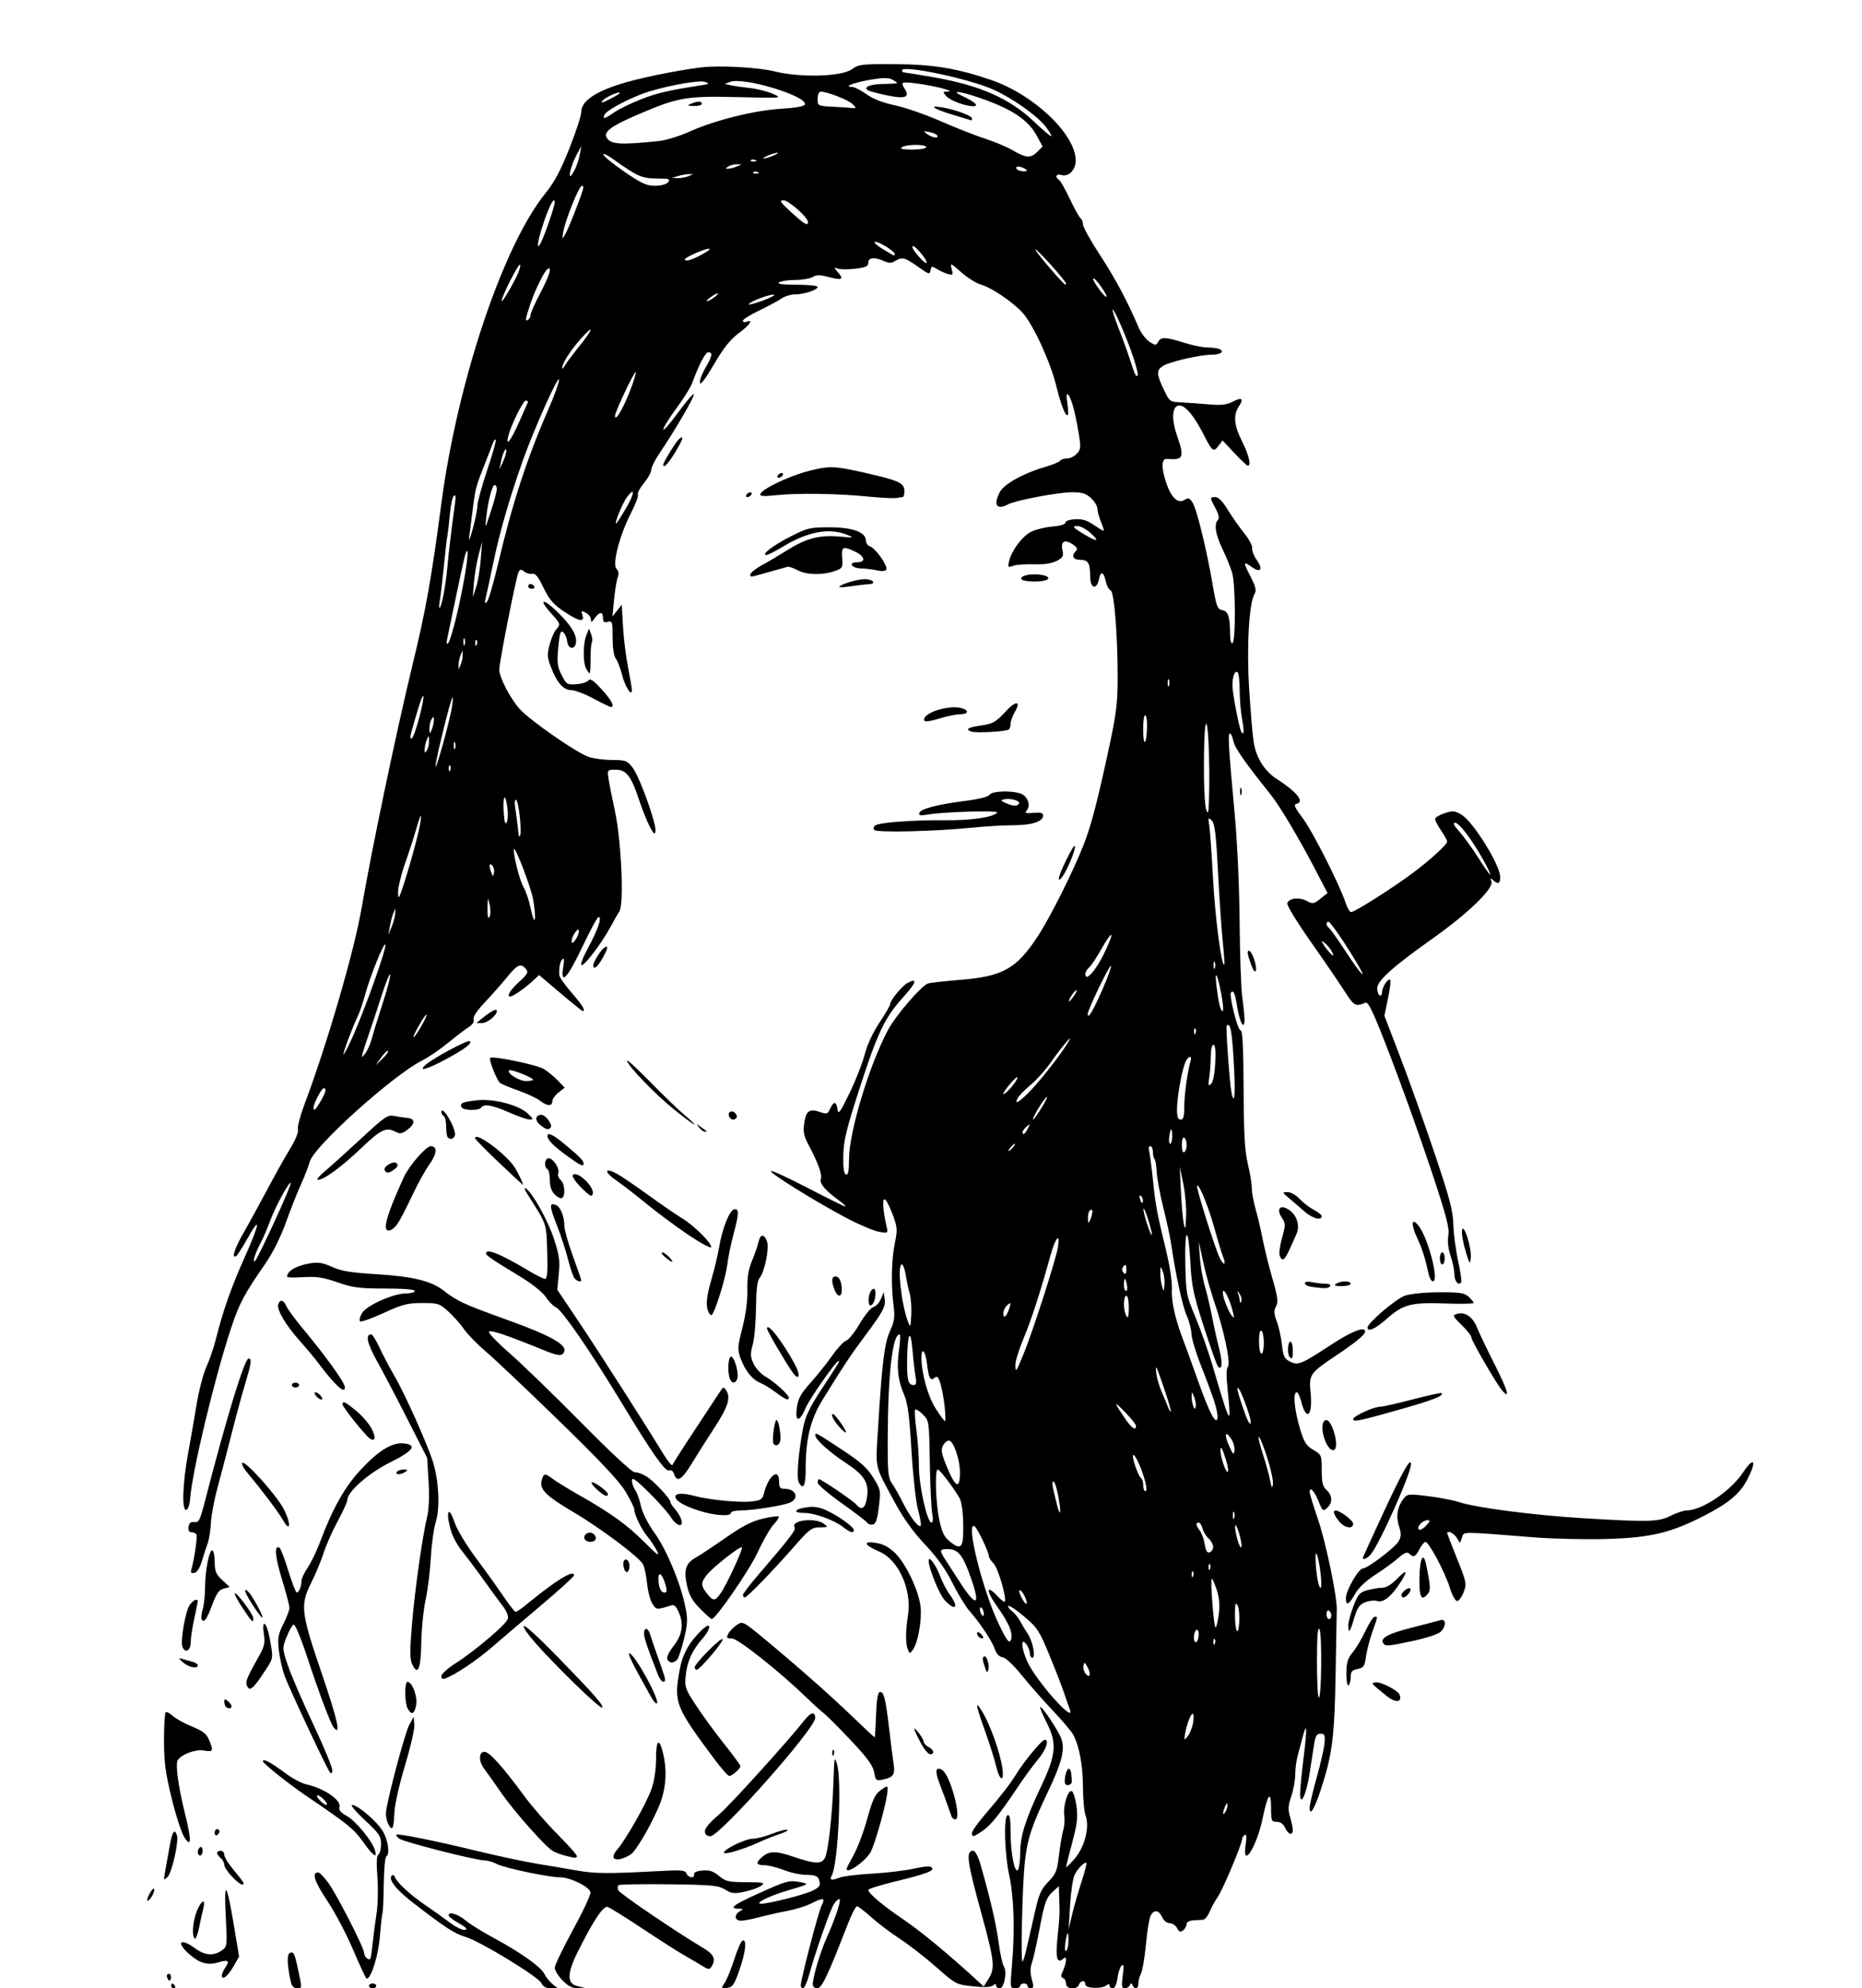
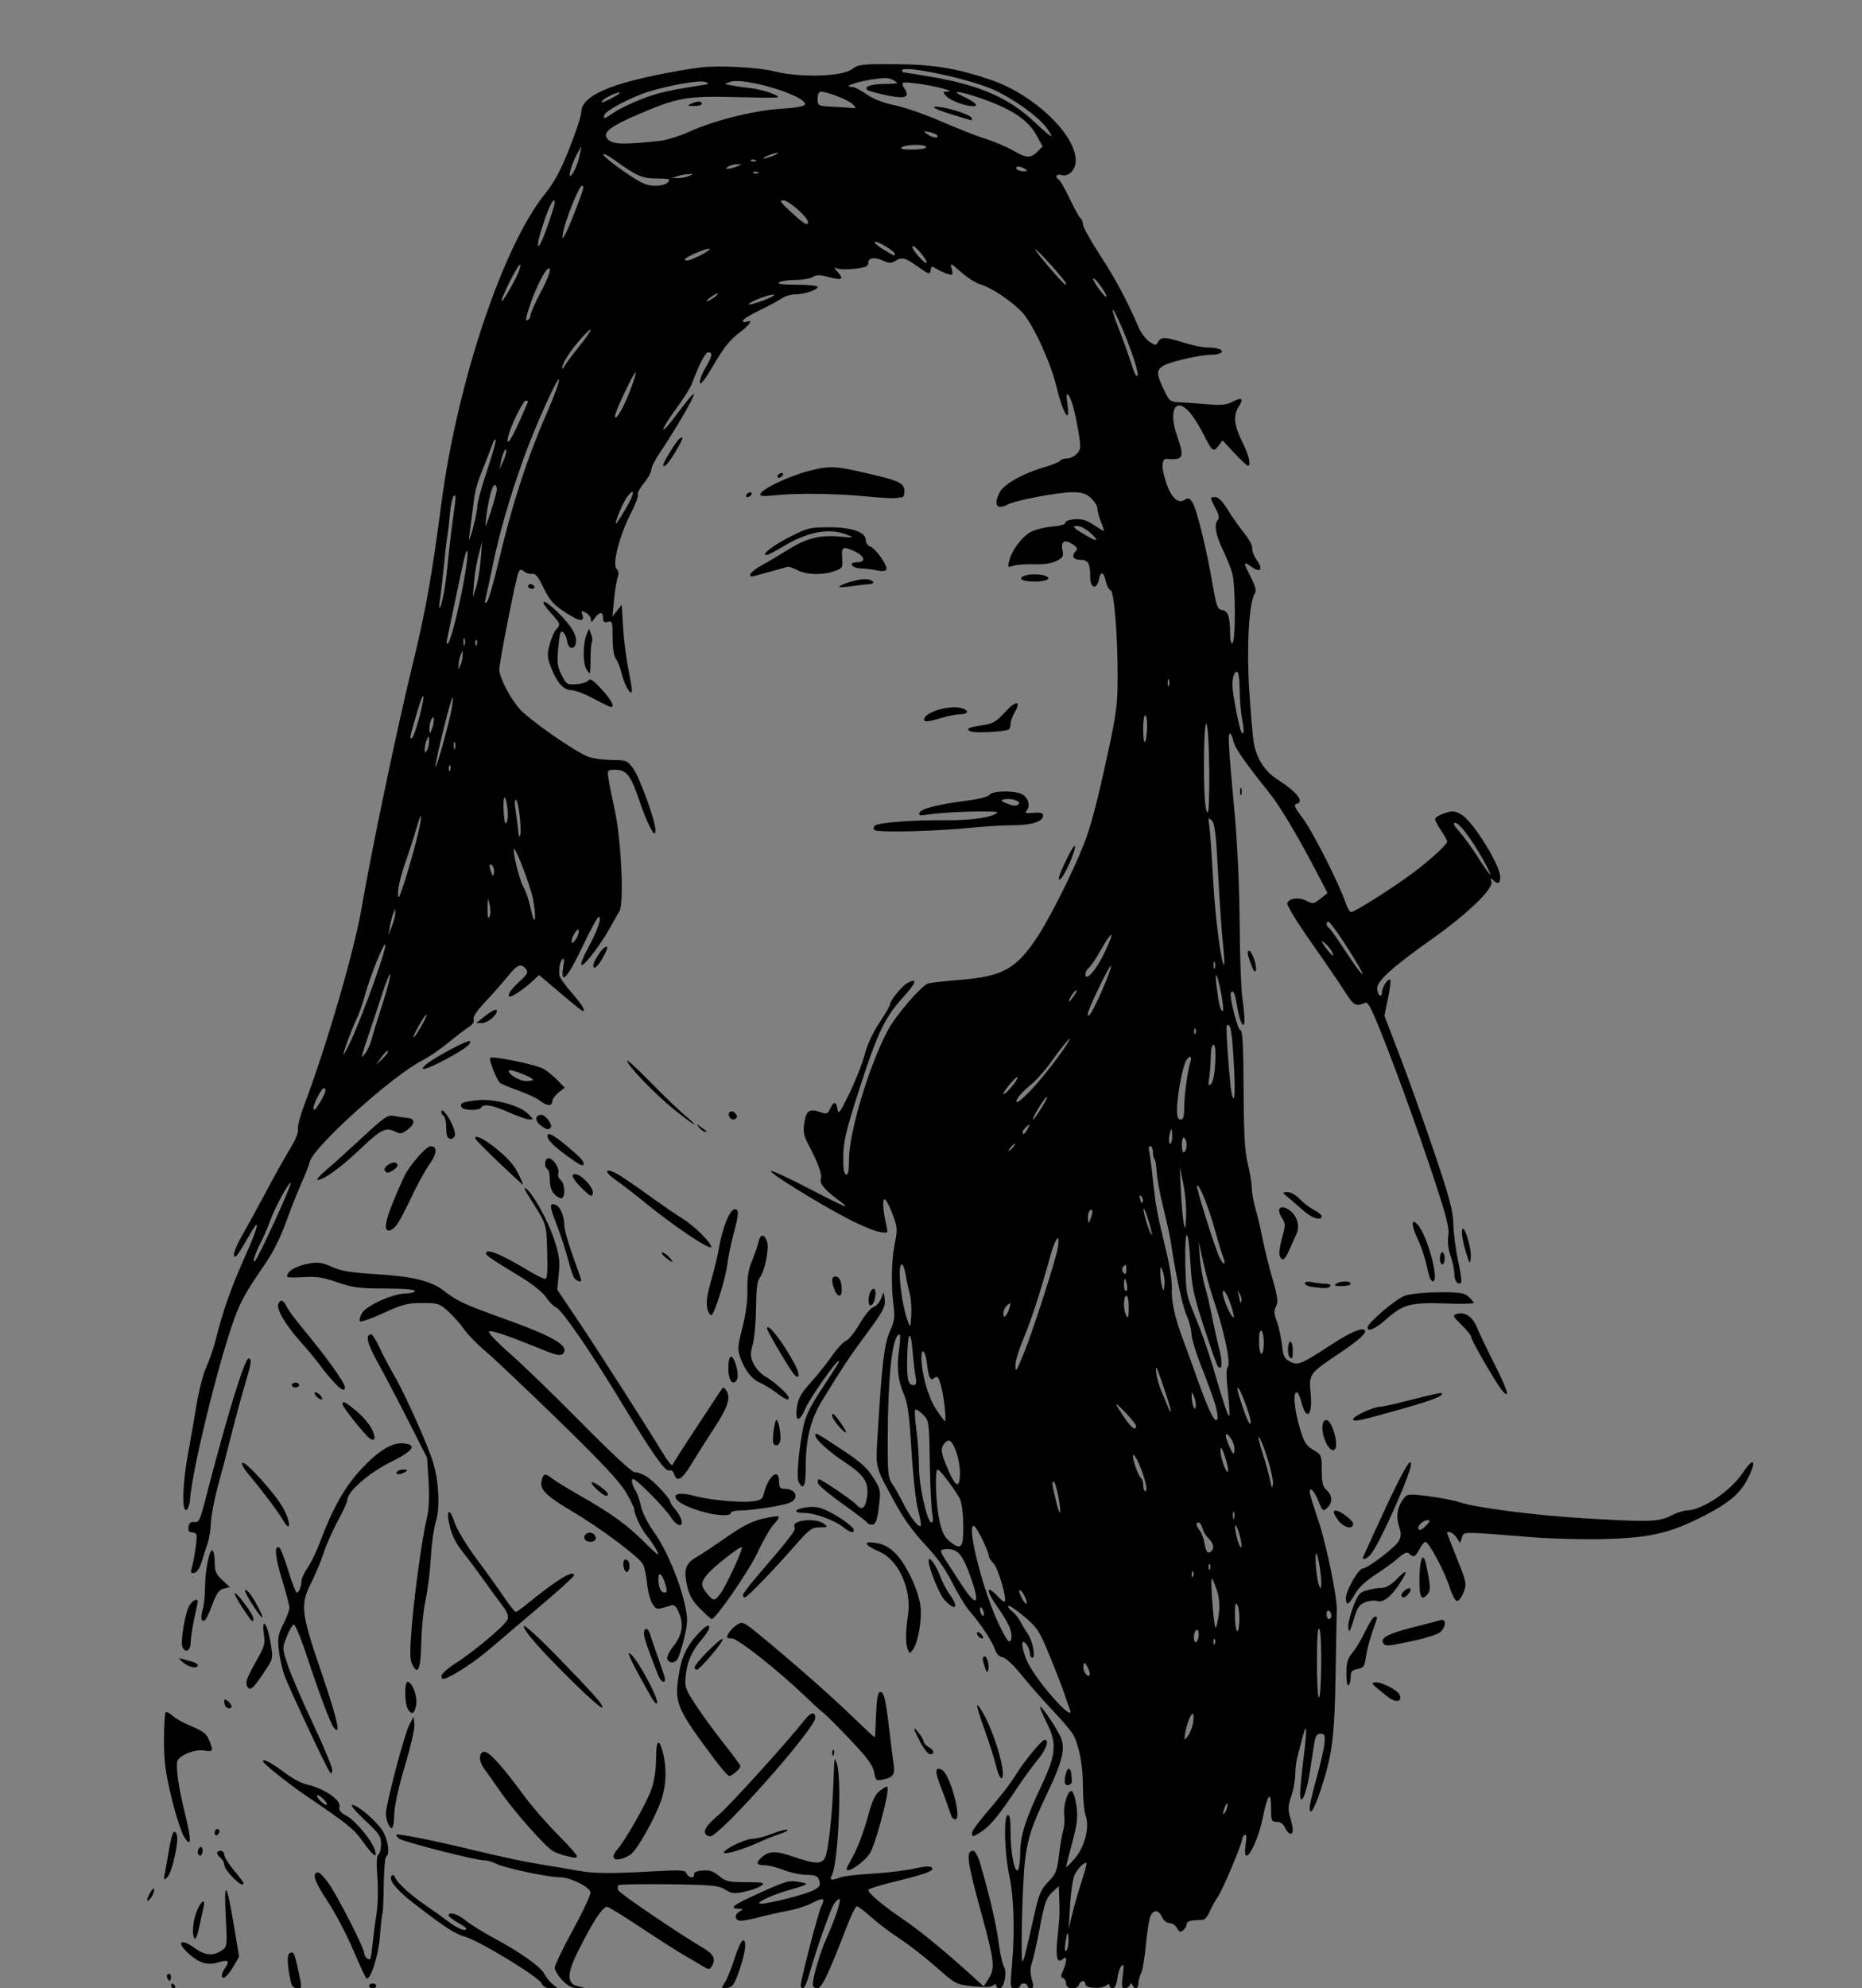
<svg xmlns="http://www.w3.org/2000/svg" version="1.1" viewBox="0 0 308.8 329.6">
  <rect x="0" y="0" width="308.8" height="329.6" fill="#808080" stroke="none" />
  <g stroke-width=".4">
-     <path d="m0 164.8v-164.8h308.8v329.6h-308.8z" fill="#fff" />
    <path d="m28.4 329.2c0-0.22 0.079-0.4 0.176-0.4 0.097 0 0.288 0.18 0.424 0.4s0.057 0.4-0.176 0.4c-0.233 0-0.424-0.18-0.424-0.4zm19.872-0.5c-0.602-2.523-0.723-4.621-0.284-4.893 0.68-0.421 0.845-0.116 1.443 2.671 0.693 3.23 0.699 3.122-0.188 3.122-0.454 0-0.842-0.36-0.971-0.9zm12.928 0.5c0-0.22 0.27-0.4 0.6-0.4s0.6 0.18 0.6 0.4-0.27 0.4-0.6 0.4-0.6-0.18-0.6-0.4zm28.595-0.447c-0.493-1.058-10.161-6.947-12.595-7.673-1.835-0.546-3.289-1.491-8.623-5.598-2.905-2.237-4.254-3.961-3.587-4.583 0.176-0.164 0.413-0.028 0.526 0.302 0.294 0.856 2.638 3.006 5.032 4.618 1.129 0.759 2.903 2.025 3.943 2.813 1.04 0.787 2.21 1.368 2.6 1.29 0.516-0.104 0.247-0.403-0.991-1.105-0.935-0.529-1.7-1.109-1.7-1.289 0-0.703 1.487-0.27 2.809 0.819 0.765 0.63 2.831 1.918 4.591 2.862 4.439 2.381 7.894 4.827 8.477 6.002 0.27 0.545 0.879 1.306 1.351 1.691l0.86 0.7h-1.149c-0.78 0-1.276-0.272-1.544-0.847zm3.484-0.472c-0.703-0.725-1.278-1.664-1.278-2.086 0-0.422 1.362-3.255 3.027-6.295 1.665-3.041 2.97-5.837 2.9-6.214-0.169-0.916-3.357-2.486-5.048-2.486-1.931 0-9.184-1.531-10.515-2.219-0.618-0.319-1.537-0.584-2.043-0.588-1.494-0.011-13.502-3.08-14.147-3.616-0.326-0.27-0.526-0.557-0.446-0.638 0.241-0.241 6.449 1.008 13.273 2.669 3.52 0.857 8.11 1.834 10.2 2.172s5.06 0.838 6.6 1.113c2.845 0.507 5.247 0.522 13.299 0.082 3.889-0.212 4.532-0.16 4.743 0.39 0.287 0.747 1.405 0.867 1.258 0.135-0.063-0.313 0.465-0.547 1.413-0.625 1.157-0.096 1.799 0.116 2.731 0.9 1.086 0.914 1.573 1.026 4.487 1.038 2.899 0.011 3.185 0.077 2.525 0.576-0.409 0.31-1.644 0.757-2.744 0.993-1.747 0.375-2.159 0.331-3.256-0.346-1.117-0.689-2.153-0.786-9.35-0.878-4.452-0.057-8.209 0.012-8.349 0.152-0.14 0.14-0.157 0.511-0.037 0.824 0.199 0.519 9.673 6.96 14.049 9.551 1.832 1.085 2.21 1.905 1.436 3.115-0.338 0.528-0.517 0.518-1.494-0.086-0.611-0.377-1.988-1.187-3.061-1.8-1.073-0.613-4.223-2.626-7-4.473-2.777-1.847-5.341-3.437-5.699-3.534-0.714-0.192-2.361 2.29-4.928 7.427-1.825 3.652-1.831 5.332-0.021 5.716l1.2 0.254-1.222 0.047c-0.894 0.035-1.565-0.307-2.5-1.272zm26.933 0.357c0.368-0.561 1.082-2.323 1.586-3.915 0.505-1.592 1.117-2.961 1.36-3.042 0.739-0.246 0.499 1.947-0.539 4.919-0.844 2.417-1.121 2.818-2.027 2.929-1.038 0.128-1.042 0.118-0.381-0.891zm12.588 0.515c0-1.002 2.926-12.233 3.453-13.253 0.681-1.32 0.289-1.393-1.79-0.332-0.828 0.423-2.576 0.965-3.884 1.205-1.308 0.24-3.368 0.702-4.578 1.027-1.21 0.325-2.605 0.593-3.1 0.595-1.076 6e-3 -1.202-0.979-0.2-1.563 0.625-0.364 0.604-0.409-0.2-0.42-1.649-0.022-0.933-0.612 2.8-2.308 5.174-2.35 5.507-2.446 7.302-2.119 1.709 0.312 1.664 0.343-2.002 1.41-2.955 0.86-5.578 2.162-4.4 2.184 1.263 0.024 7.308-1.511 8.615-2.187 1.228-0.635 1.352-0.892 0.942-1.959-0.17-0.443-0.765-0.633-1.985-0.633-0.958 0-2.656-0.36-3.772-0.8-1.116-0.44-2.563-0.8-3.215-0.8-1.349 0-1.499-0.4-0.485-1.291 1.264-1.11 2.293-1.132 5.293-0.112 3.6 1.224 4.643 1.257 5.227 0.166 0.526-0.982 1.201-6.975 1.393-12.363 0.159-4.449 0.169-4.506 0.587-3.2 0.845 2.64 0.209 16.514-0.848 18.489-0.438 0.818-0.097 0.898 1.401 0.329 0.553-0.21 2.949-0.492 5.326-0.627 2.377-0.135 5.478-0.508 6.891-0.828 1.694-0.384 2.704-0.448 2.965-0.187 0.526 0.526-0.891 1.062-6.235 2.358-2.365 0.573-4.3 1.186-4.3 1.361 0 0.558 2.5 2.656 5.913 4.961 2.792 1.885 7.431 5.723 12.162 10.062l1.075 0.986 0.841-1.351c1.053-1.691 0.915-2.93-1.177-10.551-2.478-9.028-2.685-10.6-1.399-10.6 0.295 0 0.803 0.943 1.148 2.131 1.581 5.439 2.635 9.945 3.043 13.015 0.245 1.84 0.639 3.657 0.876 4.036 0.581 0.93 0.061 3.618-0.7 3.618-0.32 0-0.582-0.202-0.582-0.449 0-0.324-0.145-0.328-0.522-0.016-0.345 0.286-1.475 0.331-3.33 0.133-2.773-0.296-2.849-0.336-6.122-3.22-1.823-1.606-4.52-3.7-5.993-4.653-1.473-0.953-3.595-2.557-4.715-3.563-1.12-1.007-2.201-1.831-2.403-1.831-0.202 0-0.873 1.305-1.493 2.9-3.336 8.593-4.336 10.7-5.079 10.7-0.417 0-0.745-0.283-0.745-0.642 0-1.206 1.189-5.234 2.243-7.597 1.566-3.512 2.563-6.56 2.144-6.56-0.203 0-0.62 0.405-0.926 0.9-0.616 0.996-3.066 8.009-4.052 11.6-0.348 1.265-0.807 2.3-1.021 2.3-0.214 0-0.389-0.201-0.389-0.447zm35.048-3.653c0.468-5.463 0.294-11.074-0.45-14.5-0.799-3.679-0.982-9.853-0.298-10.092 0.372-0.13 0.5 0.61 0.5 2.881 0 3.479 0.714 6.989 1.25 6.144 0.186-0.293 0.341-1.574 0.344-2.846 7e-3 -2.73 0.895-5.54 3.455-10.934 2.505-5.279 2.676-7.137 0.969-10.519-0.698-1.383-1.198-2.587-1.11-2.675 0.238-0.238 2.975 3.859 3.489 5.223 0.671 1.78 0.133 3.938-2.208 8.853-2.691 5.65-3.344 7.602-3.792 11.339-0.46 3.839-0.777 17.5-0.389 16.772 0.288-0.541 0.435-1.136 2.014-8.146 0.681-3.024 1.038-3.833 2.234-5.057 1.262-1.293 1.462-1.79 1.768-4.4 0.189-1.619 0.507-3.485 0.705-4.147 0.199-0.663 0.277-1.774 0.175-2.47-0.227-1.544 0.598-4.225 1.234-4.013 0.254 0.085 0.606 1.176 0.782 2.426 0.262 1.865 0.137 2.958-0.7 6.103-0.561 2.107-1.02 3.934-1.02 4.061 0 0.127 0.62-0.474 1.378-1.336 1.698-1.93 2.565-5.263 1.869-7.186-0.246-0.68-0.449-2.844-0.452-4.809-5e-3 -3.524-0.59-6.675-1.595-8.59-0.283-0.54-1.797-2.332-3.363-3.982-1.566-1.65-3.892-4.294-5.168-5.875-1.372-1.7-2.678-2.926-3.195-3-0.56-0.08-1.019-0.556-1.275-1.325-0.44-1.321-2.448-4.343-4.244-6.388-0.635-0.723-1.9-2.805-2.812-4.627-1.137-2.271-2.56-4.266-4.53-6.348-1.845-1.95-3.57-4.324-4.822-6.636-3.661-6.761-3.398-5.647-2.976-12.6 0.665-10.944 1.05-14.071 1.99-16.159 0.735-1.631 0.833-2.333 0.589-4.2-0.443-3.384-0.36-7.552 0.204-10.329 0.468-2.303 0.439-2.667-0.396-4.9-0.496-1.327-1.083-2.412-1.305-2.412-0.393 0-0.239 2.06 0.34 4.528 0.263 1.12 0.253 1.126-1.287 0.857-0.854-0.149-3.262-1.17-5.352-2.27-5.142-2.705-13.052-7.631-12.531-7.805 0.232-0.077 3.027 1.216 6.212 2.874s5.936 3.015 6.115 3.015c0.179 0-0.377-0.514-1.235-1.141-2.16-1.581-3.098-2.721-2.825-3.434 0.257-0.67-0.444-2.618-1.997-5.554-0.843-1.593-0.974-2.243-0.752-3.723 0.304-2.029 0.867-2.416 2.624-1.804 1.107 0.386 1.262 0.334 1.669-0.559 0.588-1.29 1.031-1.248 1.218 0.115 0.128 0.937 0.423 0.538 1.997-2.7 1.015-2.09 2.146-4.97 2.512-6.4 0.404-1.576 1.361-3.646 2.43-5.254 0.97-1.46 1.764-2.82 1.764-3.022 0-0.642 1.984-3.087 2.905-3.58 1.747-0.935 1.472-0.044-0.735 2.385-3.034 3.338-4.243 5.878-7.274 15.272-2.138 6.627-2.591 8.508-2.638 10.96-0.04 2.052 0.096 3.013 0.443 3.133 0.367 0.127 0.5-0.533 0.5-2.488 0-4.506 3.323-15.552 6.446-21.426 1.294-2.435 5.568-7.403 6.668-7.753 0.381-0.121 2.804-0.392 5.384-0.602 7.044-0.574 9.282-1.835 12.813-7.219 2.068-3.154 5.893-10.788 7.618-15.206 1.235-3.163 2.211-6.887 4.141-15.8 1.228-5.672 1.474-7.596 1.484-11.6 0.017-7.193-0.564-14.519-1.171-14.751-0.279-0.107-0.628-0.745-0.775-1.417-0.368-1.675-0.862-1.858-1.148-0.425-0.369 1.843-1.459 1.563-1.459-0.374 0-2.277-0.322-2.833-1.643-2.833-1.196 0-1.522-0.676-0.714-1.483 0.324-0.324 0.167-0.623-0.582-1.115-1.315-0.861-1.98-0.456-1.657 1.011 0.215 0.981 0.08 1.226-0.977 1.772-0.804 0.416-2.088 0.607-3.727 0.555-1.375-0.044-2.931 0.069-3.458 0.252-0.901 0.311-0.942 0.261-0.675-0.831 0.408-1.669 2.016-3.861 3.455-4.711 0.682-0.403 2.298-0.828 3.591-0.946 1.413-0.128 2.319-0.391 2.269-0.659-0.046-0.253 0.617-0.498 1.534-0.565 1.206-0.089 1.997 0.139 3.118 0.9 0.826 0.56 1.586 1.019 1.689 1.019 0.103 0-0.085-0.652-0.418-1.449-0.333-0.797-0.605-1.796-0.605-2.219 0-0.424-0.476-1.212-1.058-1.751-0.844-0.782-1.484-0.981-3.156-0.981-2.268 0-9.341 1.334-10.575 1.994-1.912 1.023-2.52 0.15-1.401-2.013 0.691-1.335 3.919-3.131 7.504-4.173 1.249-0.363 2.376-0.829 2.503-1.034 0.127-0.206 0.642-0.374 1.145-0.374s1.241-0.361 1.64-0.802c0.663-0.733 0.683-1.052 0.233-3.7-0.579-3.404-1.18-5.541-1.716-6.098-0.247-0.257-0.285 0.281-0.106 1.5 0.55 3.757-0.735 1.71-1.845-2.939-0.93-3.893-3.839-10.202-5.594-12.13-1.636-1.798-5.191-4.189-6.95-4.675-0.727-0.201-2.163-1.106-3.193-2.012-1.825-1.607-1.865-1.62-1.597-0.551 0.254 1.012 0.202 1.074-0.679 0.811-0.525-0.157-1.347-0.533-1.828-0.836-0.785-0.495-0.886-0.47-1 0.247-0.117 0.734-0.283 0.685-2.097-0.608-2.143-1.528-2.647-1.651-3.805-0.928-0.593 0.37-1.001 0.37-1.813 0-1.561-0.711-2.611-0.604-2.611 0.267 0 0.604-0.411 0.793-2.168 1-1.192 0.14-2.497 0.134-2.9-0.013-0.69-0.252-0.688-0.217 0.032 0.603 1.044 1.188 0.675 1.38-1.525 0.791-1.471-0.393-2.034-0.396-2.648-0.013-0.429 0.268-1.727 0.49-2.885 0.493-1.158 0.003-2.375 0.181-2.705 0.394-0.413 0.267 0.492 0.39 2.9 0.394 1.925 0.003 3.5 0.169 3.5 0.367 0 0.498-2.255 1.239-3.771 1.239-0.688 0-1.692 0.308-2.23 0.685-0.538 0.377-2.198 1.27-3.689 1.984-1.491 0.714-2.71 1.48-2.71 1.702 0 0.222 0.27 0.299 0.6 0.173 1.229-0.472 0.538 0.531-1.324 1.921-1.395 1.041-2.522 2.463-4.097 5.171-1.36 2.337-2.224 3.474-2.308 3.038-0.074-0.383 0.33-1.489 0.897-2.457 1.157-1.973 1.28-2.618 0.5-2.618-0.492 0-1.487 1.895-2.692 5.125-0.272 0.729-1.454 2.619-2.627 4.2-1.173 1.581-2.137 3.132-2.141 3.446-4e-3 0.314 1.084-0.919 2.418-2.741 1.334-1.821 2.517-3.22 2.629-3.108 0.25 0.25-2.89 5.664-5.755 9.925-0.715 1.063-1.3 2.257-1.3 2.652 0 0.395-0.552 1.388-1.226 2.206-0.674 0.818-1.118 1.662-0.986 1.875 0.132 0.213-0.391 1.61-1.162 3.104-1.868 3.618-3.125 8.473-2.386 9.212 0.354 0.354 0.42 0.826 0.198 1.417-0.183 0.488-0.453 2.147-0.602 3.687l-0.27 2.8 1.549-1.948 0.201 3.574c0.111 1.966 0.486 5.014 0.835 6.774 0.348 1.76 0.637 3.464 0.641 3.786 0.017 1.249-1.146-0.573-1.65-2.586-0.276-1.1-0.735-2.284-1.021-2.631-0.319-0.387-0.52-1.729-0.52-3.463 0-2.634-0.056-2.817-0.8-2.622-0.614 0.161-0.8 0.012-0.8-0.637 0-1.097-0.592-1.079-1.377 0.042-0.5 0.713-0.623 0.756-0.623 0.214 0-0.371-0.377-0.877-0.838-1.123-0.748-0.4-0.809-0.359-0.573 0.386 0.372 1.172-0.457 1.075-2.611-0.305-2.228-1.428-2.863-2.157-4.057-4.66-0.689-1.444-1.152-1.965-1.667-1.876-0.392 0.068-0.984-0.1-1.314-0.374-0.482-0.4-0.665-0.394-0.927 0.029-0.37 0.599-3.219 14.992-3.21 16.22 0.009 1.311 1.815 4.796 3.389 6.537 1.706 1.888 9.311 7.177 11.389 7.92 0.781 0.279 2.536 0.516 3.899 0.525 2.32 0.016 2.543 0.101 3.464 1.318 1.158 1.529 3.947 9.307 3.76 10.486-0.104 0.656-0.291 0.504-0.961-0.786-0.458-0.88-1.218-2.77-1.688-4.2-1.358-4.122-2.166-5.2-3.901-5.2-1.458 0-1.458 2.3e-4 -1.236 1.5 0.122 0.825 0.596 3.21 1.052 5.3 1.064 4.875 1.542 15.385 0.757 16.646-0.29 0.465-0.955 1.635-1.479 2.6-1.445 2.662-4.184 6.306-4.758 6.332-0.31 0.014 0.103-1.115 1.054-2.877 1.613-2.991 2.329-5.1 1.729-5.1-0.188 0-1.407 2.244-2.708 4.988-2.46 5.187-3.67 6.456-3.159 3.312 0.187-1.15 0.145-1.571-0.13-1.3-0.405 0.399-0.609 1.429-0.522 2.638 0.025 0.351 0.946 1.666 2.046 2.923 1.766 2.018 2.379 3.039 1.826 3.039-0.096 0-1.76-1.342-3.699-2.983l-3.524-2.983-1.202 1.111c-1.186 1.096-3.171 2.455-3.587 2.455-0.658 0-0.007-1.082 1.457-2.42 1.428-1.305 1.595-1.619 1.151-2.154-0.829-0.999-1.424-0.752-3.063 1.274-0.846 1.045-2.509 2.929-3.696 4.186-1.386 1.468-2.075 2.506-1.924 2.899 0.15 0.392-0.157 0.863-0.852 1.305-0.598 0.381-2.137 1.556-3.42 2.611-1.283 1.055-3.196 2.356-4.252 2.891-4.913 2.49-18.028 14.302-18.651 16.798-0.163 0.655-0.813 2.328-1.444 3.719-0.631 1.391-1.767 4.263-2.524 6.383-0.814 2.277-2.159 4.985-3.287 6.616-3.673 5.312-4.425 6.727-5.835 10.993-2.726 8.241-6.439 23.763-6.762 28.267-0.062 0.863-0.338 1.643-0.613 1.733-0.763 0.251-0.634-4.332 0.258-9.182 0.417-2.266 1.069-6.01 1.448-8.32 0.38-2.31 1.106-5.1 1.614-6.2s1.218-3.17 1.577-4.6c1.204-4.786 2.533-8.562 4.782-13.583 2.503-5.587 2.738-7.188 0.458-3.111-0.826 1.478-1.668 2.789-1.87 2.914-0.822 0.508-0.278-1.236 1.169-3.75 0.845-1.468 2.587-4.65 3.871-7.07s3.029-5.54 3.88-6.934c0.91-1.492 1.455-2.819 1.325-3.228-0.121-0.382 0.35-2.212 1.046-4.066 3.824-10.181 8.285-25.505 9.52-32.701 1.652-9.623 5.811-29.475 8.438-40.271 2.199-9.036 3.133-14.266 4.787-26.8 2.655-20.116 10.231-42.695 17.216-51.313 1.507-1.859 2.549-3.804 4.008-7.481 1.084-2.732 1.972-5.445 1.972-6.027 0-1.705 1.979-3.175 6.111-4.538 3.004-0.991 9.326-2.313 13.689-2.863 2.942-0.37 9.533-0.022 12.2 0.646 4.316 1.08 11.203 0.892 12.889-0.352 1.1-0.811 1.611-0.87 7.247-0.835 6.248 0.039 10.262 0.705 15.86 2.63 7.103 2.442 14.004 9.02 14.004 13.349 0 1.557-1.198 2.765-2.371 2.393-0.858-0.272-1.162 0.338-0.403 0.807 0.234 0.145 1.057 1.593 1.828 3.217 0.771 1.625 1.569 3.058 1.774 3.184 0.204 0.126 0.372 0.569 0.372 0.984 0 0.415 1.27 2.699 2.822 5.076 2.574 3.943 4.476 7.504 6.408 11.997 0.396 0.921 1.2 1.989 1.788 2.374 0.998 0.654 1.093 0.656 1.445 0.026 0.483-0.864 1.166-0.843 4.273 0.131 1.395 0.437 3.135 0.795 3.867 0.795 0.732 0 1.615 0.109 1.962 0.242 1.019 0.391 0.303 0.958-1.21 0.958-1.923 0-6.96 1.156-8.055 1.849-1.143 0.723-1.13 1.313 0.085 3.883 0.972 2.055 1.011 2.084 2.9 2.172 1.053 0.049 3.111 0.195 4.572 0.325 2.042 0.181 2.954 0.082 3.937-0.427 1.567-0.81 1.925-0.55 1.06 0.771-0.962 1.468-0.804 3.153 0.546 5.827 1.126 2.23 1.539 4 0.934 4-0.146 0-1.147-0.944-2.225-2.097l-1.959-2.097-0.7 0.928c-0.824 1.093-1.024 0.924-2.58-2.177-0.564-1.124-1.501-2.609-2.083-3.3-2.349-2.792-3.683-0.552-2.206 3.706 1.289 3.717 1.108 4.139-1.68 3.905-0.902-0.076-0.932 1.508-0.076 4.02 0.821 2.41 1.937 3.453 2.99 2.796 0.652-0.407 0.859-0.343 1.353 0.418 0.696 1.071 2.316 7.656 3.32 13.498 0.638 3.712 0.821 4.214 1.577 4.322 0.989 0.142 1.323 1.095 1.33 3.801 3e-3 1.179 0.16 1.828 0.405 1.676 0.544-0.336 0.51-9.587-0.042-11.575-0.241-0.866-0.96-2.653-1.598-3.971-1.191-2.458-1.462-4.192-0.765-4.889 0.26-0.26 0.123-0.902-0.4-1.879-0.978-1.824-0.979-1.886-0.029-1.886 0.494 0 1.22 0.744 2.047 2.1 0.705 1.155 1.933 2.903 2.73 3.885 0.797 0.982 1.394 2.108 1.327 2.502-0.067 0.395 0.261 1.256 0.729 1.913 1.136 1.596 0.677 2.252-0.828 1.18-1.434-1.021-1.444-0.89-0.125 1.712 0.804 1.586 0.948 2.224 0.622 2.745-0.926 1.483-1.345 8.757-0.907 15.762 0.234 3.74 0.571 7.709 0.749 8.82 0.42 2.614 1.8 4.812 3.851 6.128 3.396 2.181 4.674 3.819 3.214 4.122-0.477 0.099-0.231 0.645 1.051 2.329 1.627 2.138 6.155 11.075 7.144 14.1 0.27 0.825 0.682 1.5 0.916 1.5 0.587 0 7.151-4.171 10.312-6.553 2.985-2.249 5.6-4.654 5.6-5.15 0-0.187-0.45-1.002-1-1.812s-1-1.671-1-1.915 0.7-0.674 1.555-0.956c1.375-0.454 1.702-0.426 2.825 0.236 1.928 1.137 6.42 8.365 6.42 10.329 0 1.124-0.358 1.282-1.179 0.52-0.441-0.409-0.492-0.367-0.279 0.234 0.408 1.156-3.889 5.306-9.892 9.552-6.457 4.568-9.05 6.901-9.05 8.145 0 0.507 0.18 1.033 0.4 1.169 0.22 0.136 0.4-0.089 0.4-0.5 0-0.856 1.022-2.412 1.361-2.072 0.125 0.125-0.042 1.514-0.37 3.088l-0.597 2.862 2.595 6.763c1.427 3.72 3.984 10.88 5.682 15.911 2.555 7.57 3.1 9.63 3.161 11.948 0.041 1.54 0.402 4.278 0.802 6.085 0.401 1.807 0.613 3.4 0.473 3.54-0.499 0.499-1.108-0.29-1.108-1.435 0-0.639-0.283-1.996-0.629-3.014-0.399-1.175-0.535-2.406-0.373-3.368 0.21-1.243-0.316-3.234-2.924-11.062-1.749-5.25-4.761-13.649-6.693-18.664-2.867-7.441-3.63-9.069-4.147-8.855-1.635 0.678-1.861 0.553-3.434-1.903-0.88-1.375-3.428-5.1-5.662-8.278-2.234-3.178-3.969-6.021-3.856-6.316 0.325-0.848 1.925-1.051 3.178-0.403 1.068 0.552 1.226 0.529 2.325-0.347l1.179-0.94-1.94-3.72c-2.893-5.548-5.961-10.694-7.582-12.72-4.255-5.315-5.867-7.632-6.091-8.754-0.137-0.685-0.396-1.246-0.576-1.246-0.364 0-0.23 2.229 0.817 13.6 0.414 4.499 0.751 11.993 0.795 17.707 0.042 5.449 0.239 11.029 0.437 12.4 0.198 1.371 0.364 3.024 0.369 3.673 0.013 1.927-0.765 0.642-1.189-1.964-0.385-2.367-0.619-2.933-1.037-2.515-0.393 0.393 1.083 6.299 1.575 6.299 0.333 2e-5 0.472 2.683 0.503 9.7 0.033 7.506 0.192 10.316 0.7 12.425 0.361 1.499 0.657 3.304 0.657 4.013 0 0.708 0.284 2.272 0.63 3.475 0.347 1.203 0.875 3.447 1.173 4.987 0.299 1.54 1.027 4.481 1.618 6.536 0.885 3.075 0.991 3.893 0.599 4.624-0.378 0.705-0.352 1.212 0.122 2.464 0.329 0.867 0.713 2.604 0.854 3.86 0.22 1.96 0.41 2.361 1.341 2.825 1.351 0.674 1.825 0.48 6.862-2.815 3.415-2.233 5.6-3.078 5.6-2.164 0 0.514-1.532 1.78-4.8 3.964-4.381 2.928-4.547 3.172-4.242 6.19 0.391 3.869-0.712 4.839-1.577 1.387-0.231-0.92-0.591-1.582-0.8-1.472-0.562 0.295-0.28 3.032 0.624 6.06 0.667 2.234 1.018 2.792 2.195 3.486 1.368 0.807 1.401 0.886 1.401 3.378 0 2.043 0.159 2.696 0.8 3.276 0.938 0.849 1.033 2.024 0.229 2.829-0.801 0.801-0.866 0.76-1.568-0.995-0.655-1.636-1.46-2.479-1.46-1.528 0 0.304 0.616 2.34 1.369 4.524 1.297 3.762 3.185 12.811 3.124 14.97-0.016 0.55-0.103 5.41-0.194 10.8-0.176 10.453-0.56 13.378-2.529 19.292-1.04 3.123-1.77 4.251-1.77 2.736 0-0.451 0.522-2.679 1.161-4.953 0.638-2.273 1.223-4.84 1.3-5.704 0.12-1.348 0.027-1.571-0.657-1.571-0.636 0-0.853 0.363-1.076 1.8-0.154 0.99-0.496 3.196-0.761 4.901-0.526 3.392-1.532 5.515-1.555 3.284-7e-3 -0.668 0.253-3.358 0.578-5.976 0.625-5.035 0.557-6.226-0.19-3.349-0.249 0.957-0.619 2.37-0.824 3.14s-0.373 2.133-0.374 3.029c-1e-3 0.896-0.295 2.489-0.654 3.54-0.528 1.548-0.566 2.197-0.2 3.418 0.248 0.828 0.451 1.8 0.451 2.16 0 0.989-0.758 0.783-1.273-0.346-0.297-0.652-0.781-1-1.391-1-0.872 0-0.936-0.156-0.936-2.28 0-3.03-0.568-2.351-1.389 1.662-0.986 4.814-3.467 8.658-2.825 4.375 0.191-1.276 0.144-1.761-0.155-1.576-0.237 0.146-0.431 0.454-0.431 0.682 0 0.767-3.246 8.478-4.036 9.587-0.429 0.602-1.031 1.691-1.337 2.42-0.306 0.728-0.798 1.343-1.092 1.366-0.294 0.023-1.03 0.069-1.635 0.103-0.638 0.035-1.1 0.292-1.1 0.612 0 0.303-0.257 0.765-0.572 1.026-0.458 0.38-0.661 0.309-1.014-0.351-0.243-0.454-0.799-0.826-1.236-0.826-0.459 0-0.987-0.422-1.25-1-0.541-1.187-1.343-1.292-1.901-0.248-0.221 0.413-0.572 2.556-0.78 4.762-0.208 2.206-0.573 4.375-0.812 4.822-0.239 0.446-0.434 1.184-0.434 1.638 0 0.911-0.6 1.113-0.967 0.326-0.187-0.4-0.28-0.4-0.467 0-0.128 0.275-0.505 0.5-0.838 0.5-0.498 0-0.555-0.371-0.326-2.1 0.213-1.609 0.168-1.994-0.194-1.648-0.26 0.248-0.572 1.193-0.693 2.1-0.137 1.02-0.43 1.648-0.768 1.648-0.301 0-0.547-0.202-0.547-0.449 0-0.312-0.153-0.323-0.5-0.038-0.773 0.636-3.5 0.517-3.5-0.153 0-0.746-0.765-0.717-1.055 0.04-0.351 0.914-2.145 0.775-2.145-0.167 0-0.422-0.223-0.841-0.495-0.932-0.394-0.131-0.394-0.388 0-1.252 0.272-0.598 0.495-1.371 0.495-1.717 0-0.513-0.111-0.538-0.595-0.136-0.899 0.746-1.164-0.376-0.834-3.527 0.367-3.494 0.385-3.88 0.3-6.431l-0.071-2.162-0.837 0.758c-1.268 1.148-1.491 1.75-2.384 6.437-0.453 2.381-1.015 4.871-1.247 5.533-0.294 0.835-0.296 1.661-0.01 2.7 0.337 1.22 0.308 1.496-0.155 1.496-0.312 0-0.568-0.18-0.568-0.4s-0.27-0.4-0.6-0.4-0.6 0.18-0.6 0.4-0.383 0.4-0.852 0.4c-0.836 0-0.845-0.074-0.5-4.1zm9.351-3.79c0-1.77-0.21-1.609-0.52 0.399-0.139 0.9-0.081 1.415 0.143 1.276 0.207-0.128 0.376-0.882 0.376-1.676zm2.146-9.71c0.54-1.65 0.912-3.071 0.828-3.157-0.267-0.271-1.404 0.855-1.947 1.928-0.286 0.566-0.627 2.829-0.758 5.029l-0.237 4 0.566-2.4c0.311-1.32 1.008-3.75 1.548-5.4zm24.22-12.8c-0.015-0.396-0.139-0.328-0.366 0.2-0.473 1.1-0.473 1.731 0 1 0.213-0.33 0.378-0.87 0.366-1.2zm-5.723-13.488c0.139-0.742 0.147-1.456 0.016-1.586-0.283-0.283-1.037 1.593-1.317 3.274-0.19 1.14-0.169 1.162 0.424 0.431 0.343-0.423 0.738-1.377 0.877-2.119zm-20.442-2.412c-0.157-0.385-0.55-1.51-0.873-2.5-0.324-0.99-1.422-3.829-2.442-6.308-1.71-4.159-2.037-4.664-4.224-6.513-1.303-1.102-2.48-1.894-2.615-1.759s0.113 0.507 0.551 0.828c0.438 0.32 1.068 1.092 1.399 1.716 0.332 0.623 0.898 1.562 1.258 2.085 0.815 1.184 1.35 3.951 0.763 3.951-0.23 0-0.418-0.326-0.418-0.724s-0.264-1.073-0.587-1.5c-1.15-1.52-0.692 1.473 0.554 3.624 2.208 3.81 7.678 9.664 6.634 7.1zm41.423-13.215c-0.279-0.479-0.403 1.071-0.411 5.149-7e-3 3.208 0.123 5.969 0.288 6.134 0.462 0.464 0.582-10.496 0.124-11.283zm-38.48 6.237c-0.446-0.809-0.527-0.834-0.659-0.203-0.083 0.396 0.083 1 0.368 1.344 0.711 0.857 0.926 0.011 0.291-1.141zm21.098-4.614c-0.133-0.133-0.227 0.103-0.21 0.525 0.019 0.466 0.114 0.561 0.242 0.242 0.116-0.289 0.101-0.634-0.032-0.767zm-33.939-1.75c-0.259-0.747-1.154-2.296-1.987-3.441-2.041-2.804-2.067-4.061-0.04-1.873 0.532 0.574 1.052 0.961 1.154 0.859 0.406-0.406-1.102-5.575-1.841-6.315-0.434-0.434-0.789-0.98-0.789-1.214 0-0.681-1.913-4.674-2.377-4.96-1.544-0.954 1.299 10.523 4.009 16.185 1.258 2.629 1.708 3.254 1.985 2.758 0.222-0.397 0.179-1.157-0.113-1.999zm31.297 0.995c0-0.565-0.174-0.892-0.4-0.753-0.22 0.136-0.4 0.697-0.4 1.247 0 0.565 0.174 0.892 0.4 0.753 0.22-0.136 0.4-0.697 0.4-1.247zm6.433-4.851c-0.317-0.544-0.411-0.237-0.421 1.366-0.017 2.942 0.555 4.101 0.709 1.434 0.067-1.154-0.063-2.414-0.288-2.8zm-3.093 1.37c0.176-1.501 0.059-2.72-0.389-4.033-0.353-1.035-0.706-1.818-0.784-1.739-0.274 0.274 0.354 8.273 0.636 8.098 0.156-0.097 0.398-1.143 0.537-2.326zm18.66 0.352c0-0.317-0.18-0.688-0.4-0.824s-0.4 0.123-0.4 0.576 0.18 0.824 0.4 0.824 0.4-0.259 0.4-0.576zm-57.76-0.864c-0.142-0.371-0.349-0.585-0.459-0.475s-0.084 0.504 0.059 0.875c0.142 0.371 0.349 0.585 0.459 0.474s0.084-0.504-0.059-0.875zm6.911-2.308c-0.264-0.578-0.635-1.052-0.825-1.052-0.19 0-0.058 0.557 0.294 1.237 0.764 1.478 1.218 1.32 0.532-0.185zm-9.008-3.303c-1.273-3.585-2.066-4.549-3.743-4.549-1.444 0-1.464 0.153-0.269 1.978 0.512 0.782 1.448 2.232 2.08 3.221 2.947 4.615 3.711 4.358 1.933-0.651zm58.052-0.649c-0.156-1.375-0.449-2.77-0.65-3.1-0.36-0.59-0.105 3.387 0.315 4.9 0.424 1.529 0.604 0.565 0.335-1.8zm-21.153-0.192c-0.133-0.133-0.227 0.103-0.21 0.525 0.019 0.466 0.114 0.561 0.242 0.242 0.116-0.289 0.101-0.634-0.032-0.767zm2.8-1.2c-0.133-0.133-0.227 0.103-0.21 0.525 0.019 0.466 0.114 0.561 0.242 0.242 0.116-0.289 0.101-0.634-0.032-0.767zm0.558-2.889c0-0.382-0.344-1.006-0.764-1.387-0.42-0.38-0.874-1.128-1.008-1.662s-0.42-0.971-0.636-0.971c-0.538 0-0.472 0.461 0.191 1.337 0.307 0.405 0.675 1.429 0.818 2.276 0.187 1.106 0.42 1.477 0.829 1.32 0.313-0.12 0.569-0.531 0.569-0.914zm4.246-2.419c-0.312-0.99-0.584-1.44-0.605-1-0.052 1.113 0.869 4.136 1.036 3.4 0.075-0.33-0.119-1.41-0.431-2.4zm-45.698-1.239c-0.031-2.072-0.269-3.809-0.6-4.394-0.972-1.716-3.292-4.767-3.625-4.767-0.518 0-0.345 5.565 0.261 8.394 0.424 1.978 0.824 2.81 1.686 3.504 1.967 1.585 2.337 1.14 2.278-2.736zm-7.527-2.626c-0.342-1.284-0.82-5.665-1.062-9.735-0.342-5.74-0.616-7.803-1.221-9.199-1.033-2.381-1.263-4.467-0.829-7.501 0.197-1.375 0.237-2.5 0.089-2.5-1.188 0-1.936 6.56-1.975 17.338-0.02 5.572 0.068 6.467 0.726 7.4 0.412 0.584 1.242 2.052 1.844 3.262 1.181 2.371 2.711 4.288 2.921 3.659 0.071-0.214-0.15-1.44-0.492-2.724zm2.383 0.765c-0.157-0.825-0.336-4.626-0.399-8.446-0.113-6.865-0.127-6.958-1.148-7.979-0.568-0.568-1.141-0.925-1.272-0.794s-0.047 1.62 0.188 3.308c0.235 1.688 0.427 4.439 0.427 6.113 0 3.204 1.369 9.298 2.088 9.298 0.247 0 0.291-0.575 0.116-1.5zm50.061-0.2c-0.111-0.275-0.202-0.05-0.202 0.5s0.091 0.775 0.202 0.5 0.111-0.725 0-1zm-29.146-2.623c-0.253-1.362-0.612-2.477-0.798-2.477-0.329 0-0.241 0.606 0.545 3.74 0.596 2.376 0.769 1.51 0.253-1.264zm14.431-2.377c-0.529-2.061-1.606-4.5-1.987-4.5-0.393 0 0.779 3.517 1.274 3.823 0.199 0.123 0.363 0.663 0.363 1.2 0 0.537 0.166 0.976 0.368 0.976 0.221 0 0.214-0.6-0.017-1.5zm20.248-3.941c-0.588-1.845-1.222-3.45-1.409-3.566-0.187-0.116 0.084 1.098 0.603 2.698s1.081 3.628 1.249 4.508c0.239 1.252 0.34 1.395 0.465 0.657 0.088-0.519-0.321-2.453-0.909-4.298zm-50.998 2.354c0-2.208-1.075-5.313-1.84-5.313-0.292 0-0.73 0.371-0.973 0.825-0.35 0.653-0.252 1.3 0.468 3.1 1.552 3.881 2.346 4.351 2.346 1.388zm44.16-1.981c-0.597-1.984-0.961-2.63-0.957-1.699 4e-3 1.055 0.833 3.567 1.177 3.567 0.188 0 0.089-0.841-0.22-1.868zm0.839-3.59c-0.997-1.521-1.229-0.783-0.361 1.149 0.648 1.443 0.782 1.561 0.893 0.781 0.072-0.505-0.167-1.373-0.532-1.93zm-15.799-2.166c0-0.233-0.825-1.268-1.834-2.3-1.921-1.966-1.923-1.772-0.013 1.031 1.117 1.639 1.847 2.141 1.847 1.269zm18.425-2.903c-0.834-2.423-1.593-3.947-1.613-3.236-0.014 0.497 1.415 4.759 1.809 5.397 0.619 1.001 0.521-0.078-0.196-2.161zm-50.148-0.173c-0.128-1.265-0.435-2.987-0.682-3.827-0.356-1.212-0.559-1.435-0.986-1.081-0.72 0.598-0.989 0.099-1.283-2.383-0.25-2.112-0.937-2.797-0.912-0.91 0.036 2.697 1.093 6.446 2.376 8.426 0.739 1.141 1.429 2.074 1.532 2.074 0.104 0 0.083-1.035-0.045-2.3zm44.698-1.005c-0.377-1.152-1.38-3.853-2.23-6.003s-1.55-4.489-1.554-5.2c-5e-3 -0.711-0.359-2.065-0.788-3.009-0.691-1.522-1.851-6.89-2.611-12.083-0.145-0.99-0.713-3.6-1.262-5.8s-1.042-4.854-1.096-5.898c-0.053-1.044-0.218-2.019-0.366-2.167s-0.269-0.689-0.269-1.202-0.192-0.933-0.427-0.933-0.333 0.315-0.218 0.7 0.408 2.59 0.653 4.9c0.467 4.41 0.62 5.228 2.248 11.989 0.588 2.442 0.96 5.028 0.891 6.2-0.112 1.923 0.579 4.967 1.91 8.411 0.34 0.88 1.411 3.836 2.38 6.569 1.911 5.392 3.03 7.549 3.28 6.326 0.079-0.388-0.164-1.648-0.541-2.8zm2.263-1.528c-0.291-2.608-0.288-3.866 0.01-4.225 0.496-0.598-0.687-6.132-2.338-10.941-0.567-1.65-1.363-4.53-1.769-6.4l-0.739-3.4 0.185 2.6c0.102 1.43 0.475 3.59 0.829 4.8 0.354 1.21 0.894 3.498 1.199 5.085 0.305 1.587 0.838 3.978 1.184 5.314 0.594 2.291 0.496 3.679-0.206 2.935-0.174-0.184-1.22-3.125-2.324-6.535-1.743-5.384-2.038-6.777-2.24-10.581-0.333-6.266-0.982-6.237-0.85 0.037 0.105 4.982 0.159 5.264 1.702 8.944 0.876 2.09 2.172 5.78 2.878 8.2 1.875 6.419 2.498 8.275 2.706 8.066 0.102-0.102-8e-4 -1.857-0.229-3.899zm-10.401-0.067c-1.46-4.333-1.678-4.786-1.475-3.052 0.094 0.797 0.519 2.237 0.945 3.2 0.426 0.963 0.885 2.067 1.021 2.452 0.136 0.385 0.331 0.7 0.434 0.7 0.103 0-0.313-1.485-0.925-3.3zm4.803 0.875c-0.37-0.925-0.391-0.931-0.415-0.108-0.014 0.477 0.104 1.197 0.263 1.6 0.237 0.603 0.311 0.622 0.415 0.108 0.07-0.344-0.049-1.064-0.263-1.6zm-46.19-3.275c-0.132-0.715-0.366-2.74-0.518-4.5-0.328-3.789-0.829-2.853-0.892 1.667-0.045 3.242 0.181 4.133 1.048 4.133 0.463 0 0.547-0.302 0.362-1.3zm17.924-3.9c1.496-3.638 5.361-15.647 5.682-17.655 0.402-2.511-0.42-1.616-1.234 1.344-1.631 5.935-3.184 10.727-4.457 13.754-0.75 1.784-1.364 3.749-1.364 4.367 0 1.435 0.085 1.323 1.373-1.81zm39.827-1.776c0-0.977-0.18-1.888-0.4-2.024-0.247-0.152-0.4 0.529-0.4 1.776 0 1.113 0.18 2.024 0.4 2.024s0.4-0.799 0.4-1.776zm-58.738-8.224c-0.217-0.77-0.516-2.165-0.664-3.1s-0.433-1.7-0.634-1.7c-0.791 0-0.113 6.472 0.985 9.4 0.435 1.159 0.455 1.124 0.579-1 0.071-1.21-0.049-2.83-0.266-3.6zm16.551 2.403c0.271-0.892 0.234-0.94-0.355-0.451-0.362 0.3-0.658 0.92-0.658 1.377 0 1.015 0.586 0.479 1.013-0.926zm19.787-0.203c0-0.99-0.18-1.8-0.4-1.8-0.439 0-0.543 1.962-0.157 2.967 0.403 1.05 0.557 0.726 0.557-1.167zm17.002-0.058c-0.54-1.796-1.402-3.198-1.402-2.281 0 1.086 1.35 4.14 1.83 4.14 0.072 0-0.12-0.836-0.427-1.858zm1.396-2.026c-0.436-0.68-0.447-0.679-0.228 0.018 0.127 0.403 0.244 0.943 0.262 1.2 0.023 0.337 0.086 0.332 0.228-0.018 0.108-0.267-0.01-0.807-0.262-1.2zm-18.7-1.515c-0.105-0.55-0.26-1-0.345-1-0.084 0-0.153 0.45-0.153 1s0.155 1 0.345 1c0.189 0 0.259-0.45 0.153-1zm5.946-2.214c-0.391-0.979-0.394-0.978-0.413 0.214-0.011 0.66 0.113 1.65 0.275 2.2 0.289 0.982 0.297 0.978 0.413-0.214 0.065-0.668-0.058-1.658-0.275-2.2zm-6.044-0.466c0-0.646-0.118-0.762-0.445-0.435-0.245 0.245-0.324 0.641-0.176 0.88 0.414 0.669 0.622 0.521 0.622-0.445zm16.041-1.968c-0.214-0.523-0.846-2.609-1.405-4.635-1.005-3.642-2.576-7.511-2.913-7.173-0.219 0.219 2.996 10.461 3.765 11.994 0.673 1.342 1.116 1.193 0.553-0.185zm-157.28-5.924c1.556-3.395 2.756-6.247 2.665-6.337-0.271-0.271-2.564 3.945-3.433 6.31-0.445 1.21-1.144 2.83-1.554 3.6-0.941 1.768-1.489 3.559-0.918 3 0.225-0.22 1.683-3.178 3.239-6.573zm144.86-0.244c-0.411-1.311-0.764-2.1-0.784-1.754-0.042 0.722 1.183 4.485 1.392 4.276 0.076-0.076-0.198-1.211-0.609-2.522zm5.813-5.983-0.585-2.8 0.191 4c0.105 2.2 0.318 4.63 0.474 5.4 0.242 1.199 0.299 1.026 0.394-1.2 0.061-1.43-0.152-3.86-0.474-5.4zm-15.062 4.676c0.015-0.288-0.152-0.412-0.372-0.276-0.22 0.136-0.387 0.732-0.372 1.324 0.025 0.961 0.065 0.991 0.372 0.276 0.189-0.44 0.356-1.036 0.372-1.324zm8.095-2.569c-0.297-0.297-0.349-0.141-0.175 0.525 0.141 0.541 0.323 0.722 0.423 0.423 0.096-0.289-0.015-0.715-0.248-0.947zm7.533-8.507c0-0.524-0.18-1.064-0.4-1.2-0.239-0.147-0.4 0.337-0.4 1.2 0 0.863 0.161 1.347 0.4 1.2 0.22-0.136 0.4-0.676 0.4-1.2zm-28.8 0.4c0.274-0.33 0.408-0.6 0.298-0.6s-0.424 0.27-0.698 0.6c-0.274 0.33-0.408 0.6-0.298 0.6s0.424-0.27 0.698-0.6zm26.4-1.8c0-0.66-0.07-1.2-0.155-1.2s-0.234 0.54-0.331 1.2c-0.097 0.66-0.027 1.2 0.155 1.2s0.331-0.54 0.331-1.2zm-23.949-1.3c0.435-0.816 0.418-0.849-0.186-0.351-0.366 0.302-0.665 0.707-0.665 0.9 0 0.611 0.355 0.382 0.851-0.549zm2.368-3.594c0.709-1.152 1.033-1.882 0.721-1.623-0.616 0.511-2.514 3.717-2.2 3.717 0.105 0 0.771-0.942 1.48-2.094zm23.58-0.033c0-1.937 0.539-5.829 1.049-7.574 0.336-1.151-0.519-0.791-0.951 0.4-0.605 1.669-1.298 5.742-1.298 7.624 0 1.223 0.162 1.676 0.6 1.676 0.458 0 0.6-0.503 0.6-2.127zm-143.24-0.896c0.89-1.508 1.048-2.177 0.514-2.177-0.344 0-1.674 2.554-1.674 3.214 0 0.687 0.304 0.416 1.161-1.036zm118.89-3.054c2.081-2.403 4.635-5.832 5.306-7.123 0.515-0.991-1.442 1.369-3.139 3.786-0.872 1.243-2.358 2.891-3.3 3.664-0.943 0.773-1.908 1.766-2.144 2.208-0.81 1.513 0.952 0.151 3.278-2.535zm32.626-2.223c-0.315-6.264-0.596-7.914-1.239-7.267-0.181 0.182 0.497 9.612 0.796 11.067 0.458 2.231 0.66 0.505 0.443-3.8zm-36.727 2.653c0.521-0.656 0.866-1.274 0.767-1.373-0.099-0.099-0.756 0.536-1.46 1.412-0.704 0.876-1.049 1.493-0.767 1.373 0.282-0.121 0.939-0.756 1.46-1.412zm33.59-3.766c0.102-2.012 6e-3 -2.987-0.293-2.987-0.262 0-0.446 0.778-0.448 1.9-2e-3 1.045-0.116 2.62-0.252 3.5-0.208 1.34-0.159 1.517 0.297 1.087 0.333-0.314 0.604-1.673 0.696-3.5zm-137.19-1.97c-0.114-0.114-0.623 0.376-1.131 1.088l-0.924 1.295 1.131-1.088c0.622-0.598 1.038-1.181 0.924-1.295zm-2.702-2.009c0.234-0.884 1.054-3.54 1.824-5.902 0.769-2.362 1.328-4.506 1.242-4.764-0.086-0.258-0.757 1.405-1.491 3.695s-1.682 5.154-2.107 6.364c-0.425 1.21-0.863 2.56-0.973 3-0.201 0.797-0.199 0.797 0.44 8e-3 0.353-0.436 0.833-1.516 1.067-2.4zm-3.446 0.292c2.145-4.65 6.053-15.578 5.697-15.933-0.276-0.276-2.518 5.286-3.319 8.233-0.389 1.43-0.965 3.119-1.282 3.754-0.801 1.607-2.528 6.246-2.325 6.246 0.092 0 0.645-1.035 1.228-2.3zm11.629-2.318c0.586-1 0.994-1.89 0.906-1.978-0.088-0.088-0.66 0.73-1.272 1.818-1.396 2.483-1.077 2.622 0.366 0.16zm128.41 0.326c-0.133-0.133-0.227 0.103-0.21 0.525 0.019 0.466 0.114 0.561 0.242 0.242 0.116-0.289 0.101-0.634-0.032-0.767zm-15.474-6.327c0.933-2.118 1.597-3.95 1.476-4.071-0.223-0.223-3.844 7.279-3.844 7.963 0 0.971 0.818-0.374 2.367-3.893zm19.766 0.548c-0.655-3.463-1.151-4.194-0.765-1.129 0.359 2.856 0.649 4 1.014 4 0.162 0 0.051-1.292-0.248-2.871zm-24.338 0.222c0.378-0.577 0.49-0.927 0.248-0.778-0.462 0.285-1.393 1.827-1.104 1.827 0.092 0 0.477-0.472 0.856-1.049zm4.847-6.758c0.816-1.65 1.385-3.098 1.266-3.217-0.119-0.119-0.861 0.935-1.648 2.343-0.787 1.408-1.708 2.789-2.046 3.07-0.338 0.281-0.615 0.764-0.615 1.075 0 1.334 1.636-0.424 3.042-3.27zm42.054 1.564c-1.967-3.324-4.459-6.957-4.77-6.957-0.447 0-0.413 0.7 0.049 0.985 0.207 0.128 1.492 1.943 2.857 4.033 2.423 3.711 3.7 5.039 1.864 1.939zm-23.632-0.257c-0.111-0.275-0.202-0.05-0.202 0.5s0.091 0.775 0.202 0.5 0.111-0.725 0-1zm1.329-3.317c-0.206-1.97-0.561-7.178-0.789-11.573-0.333-6.419-0.541-8.111-1.054-8.6-0.582-0.554-0.618-0.482-0.407 0.791 0.128 0.77 0.416 4.82 0.641 9 0.347 6.444 1.411 14.538 1.854 14.096 0.072-0.072-0.038-1.742-0.244-3.713zm18.042 1.484c-0.216-0.403-0.707-0.988-1.091-1.3-0.609-0.495-0.655-0.49-0.361 0.033 0.413 0.734 1.484 2 1.692 2 0.084 0-0.024-0.33-0.24-0.733zm-124.85-3.244c-0.01-0.498-0.13-0.468-0.6 0.153-0.323 0.427-0.582 1.057-0.575 1.4 0.01 0.498 0.13 0.468 0.6-0.153 0.323-0.427 0.582-1.057 0.575-1.4zm-30.443-3.024 0.005-0.8-0.323 0.8c-0.178 0.44-0.435 1.43-0.571 2.2l-0.248 1.4 0.566-1.4c0.311-0.77 0.568-1.76 0.571-2.2zm22.866-2.3c-0.388-2.173-3.132-9.277-3.196-8.273-0.066 1.044 1.001 5.215 1.58 6.173 0.399 0.66 0.949 2.28 1.223 3.6 0.677 3.262 1.014 1.975 0.393-1.5zm-7.201 0.892c-0.315-1.341-0.328-1.319-0.356 0.608-0.019 1.347 0.088 1.802 0.327 1.392 0.198-0.337 0.21-1.228 0.029-2zm-12.186-10.54c1.089-4.237 1.085-5.851-0.006-1.982-0.361 1.281-1.188 3.824-1.837 5.651s-1.172 3.986-1.162 4.8c0.016 1.313 0.128 1.143 1.004-1.521 0.542-1.65 1.443-4.776 2.001-6.948zm12.615 4.025c-0.522-0.522-0.595 0.057-0.149 1.19 0.278 0.707 0.293 0.706 0.438-0.01 0.082-0.408-0.048-0.939-0.288-1.18zm164.34-0.954c-1.958-3.479-3.97-6.124-4.659-6.124-0.418 0-0.184 0.475 0.74 1.5 0.744 0.825 2.16 2.784 3.147 4.352 0.987 1.569 1.858 2.794 1.937 2.724 0.079-0.071-0.446-1.174-1.165-2.452zm-159.77-7.15c-0.151-1.411-0.43-2.662-0.62-2.779-0.19-0.117-0.264 0.376-0.164 1.096 0.419 3.035 0.509 3.75 0.571 4.509 0.04 0.494 0.145 0.598 0.276 0.27 0.116-0.292 0.088-1.685-0.063-3.096zm-2.067-1.525c-0.351-2.559-0.774-2.006-0.603 0.789 0.099 1.618 0.249 2.123 0.498 1.678 0.196-0.35 0.243-1.46 0.105-2.467zm116.41-5.911c-0.058-8.754-0.76-11.085-0.871-2.893-0.082 6.057 0.178 9.886 0.652 9.594 0.144-0.089 0.243-3.104 0.219-6.7zm-125.6-10.723c0.155-0.982 0.197-1.701 0.094-1.598-0.307 0.307-2.54 9.235-2.797 11.183-0.283 2.142 2.296-7.002 2.703-9.585zm-0.314 9.693c-0.133-0.133-0.227 0.103-0.21 0.525 0.019 0.466 0.114 0.561 0.242 0.242 0.116-0.289 0.101-0.634-0.032-0.767zm-3.476-4.108c-0.02-0.916-0.051-0.933-0.366-0.2-0.189 0.44-0.354 1.16-0.366 1.6-0.018 0.66 0.046 0.695 0.366 0.2 0.213-0.33 0.378-1.05 0.366-1.6zm4.299 0.3c-0.111-0.275-0.202-0.05-0.202 0.5s0.091 0.775 0.202 0.5c0.111-0.275 0.111-0.725 0-1zm114.77-2.297c0.055-1.096-0.066-2.096-0.269-2.221-0.211-0.13-0.37 0.84-0.37 2.262 0 2.909 0.491 2.878 0.639-0.04zm-120.7-1.846c1.112-4.238 0.831-4.949-0.355-0.899-1.268 4.331-1.27 4.342-0.894 4.342 0.191 0 0.753-1.55 1.25-3.444zm2.423 0.444c0.018-0.66-0.046-0.695-0.366-0.2-0.213 0.33-0.378 1.05-0.366 1.6 0.02 0.916 0.051 0.933 0.366 0.2 0.189-0.44 0.354-1.16 0.366-1.6zm134.04-0.19c-0.221-1.166-0.402-3.344-0.402-4.841 0-1.497-0.161-2.821-0.358-2.943-0.462-0.285-0.842 0.719-0.842 2.224 0 1.248 1.128 7.11 1.476 7.674 0.455 0.736 0.505-0.111 0.126-2.113zm-12.137-6.51c-0.111-0.275-0.202-0.05-0.202 0.5s0.091 0.775 0.202 0.5 0.111-0.725 0-1zm-117.12-4.1v-0.8l-0.344 0.8c-0.189 0.44-0.344 1.16-0.344 1.6v0.8l0.344-0.8c0.189-0.44 0.344-1.16 0.344-1.6zm0.321-2.7c-0.111-0.275-0.202-0.05-0.202 0.5s0.091 0.775 0.202 0.5c0.111-0.275 0.111-0.725 0-1zm1.977 0.208c-0.133-0.133-0.227 0.103-0.21 0.525 0.019 0.466 0.114 0.561 0.242 0.242 0.116-0.289 0.101-0.634-0.032-0.767zm-3.295-4.108c1.179-4.981 2.056-10.331 1.744-10.642-0.211-0.211-0.446 0.782-2.336 9.842-0.436 2.09-0.887 4.25-1.002 4.8-0.141 0.673-0.077 0.869 0.195 0.6 0.223-0.22 0.852-2.29 1.399-4.6zm-2.14-3.631c0.227-1.193 0.505-3.249 0.619-4.569 0.194-2.258 0.656-6.102 1.226-10.2 0.176-1.267 0.124-1.681-0.176-1.4-0.235 0.22-0.529 1.57-0.654 3s-0.313 3.05-0.416 3.6-0.373 2.89-0.6 5.2c-0.226 2.31-0.524 4.83-0.661 5.6-0.137 0.77-0.137 1.296 4e-4 1.169 0.138-0.127 0.436-1.207 0.662-2.4zm9.034-5.01c2.305-9.819 4.766-17.381 8.226-25.287 1.09-2.49 1.926-4.812 1.858-5.16-0.145-0.737-4.151 8.211-5.98 13.357-2.213 6.226-3.867 11.941-4.92 17-0.564 2.712-1.14 5.381-1.28 5.931-0.193 0.76-0.14 0.894 0.221 0.559 0.261-0.242 1.105-3.122 1.874-6.4zm-2.908-0.579 0.23-2.98-0.58 2.2c-0.319 1.21-0.668 3.28-0.776 4.6l-0.197 2.4 0.546-1.62c0.301-0.891 0.65-2.961 0.776-4.6zm-0.554-8.92c0.012-0.627 0.748-3.305 1.636-5.952 0.888-2.647 1.522-4.905 1.409-5.018s-0.325 0.136-0.47 0.552c-0.146 0.416-0.766 2.017-1.377 3.557-1.451 3.655-1.542 4.001-1.968 7.463-0.199 1.615-0.461 3.657-0.584 4.537-0.129 0.927 0.104 0.422 0.555-1.2 0.428-1.54 0.787-3.313 0.799-3.94zm101.72 4.528c-0.718-0.654-1.694-1.188-2.167-1.188-1.019 0-0.81 0.255 1.184 1.44 2.1 1.248 2.515 1.142 0.983-0.251zm-98.496-7.288c0.001-0.385-0.156-0.7-0.35-0.7-0.42 0-1.101 2.613-1.409 5.4-0.215 1.95-0.196 1.925 0.768-1 0.544-1.65 0.99-3.315 0.991-3.7zm21.37 3.248c1.476-2.478 1.621-3.776 0.217-1.942-0.685 0.894-2.124 4.394-1.807 4.394 0.071 0 0.786-1.104 1.59-2.453zm-19.798-9.547c0.009-0.925-0.602 0.298-0.899 1.8l-0.238 1.2 0.566-1.2c0.311-0.66 0.568-1.47 0.571-1.8zm2.058-4.676c0.755-1.692 1.432-3.222 1.506-3.4 0.073-0.178-0.073-0.324-0.325-0.324-0.447 0-2.472 4.102-2.913 5.9-0.46 1.879 0.413 0.782 1.732-2.176zm18.361-5.075c0.684-1.733 1.155-3.239 1.047-3.348-0.219-0.219-3.435 6.559-3.435 7.24 0 1.033 1.244-0.995 2.388-3.892zm83.596-5.724c-1.046-3.177-3.228-8.215-3.458-7.985-0.087 0.087 0.364 1.486 1.003 3.109 0.639 1.623 1.48 3.941 1.869 5.151 0.817 2.539 1.006 2.929 1.283 2.652 0.111-0.111-0.203-1.428-0.697-2.927zm-91.915-1.92c2.383-2.957 2.547-3.813 0.23-1.205-1.698 1.911-3.062 4.043-3.071 4.799-0.002 0.22 0.201 0.04 0.453-0.4s1.326-1.877 2.388-3.194zm-8.07-5.21c0-0.307 0.72-1.925 1.6-3.595 1.523-2.892 2.021-4.508 1.241-4.026-0.555 0.343-2.061 3.389-2.881 5.826-0.855 2.542-0.911 2.94-0.36 2.6 0.22-0.136 0.4-0.498 0.4-0.805zm40.369-3.338c-0.522-0.175-3.877 1.072-4.173 1.551-0.117 0.19 0.87-0.05 2.194-0.531 1.324-0.482 2.215-0.94 1.979-1.019zm-42.765-2.864c0.464-0.909 0.763-1.864 0.664-2.123-0.164-0.431-3.07 5.258-3.066 6.004 2e-3 0.395 1.247-1.617 2.402-3.881zm33.423 2.763c0.149-0.242-0.201-0.13-0.778 0.248-0.577 0.378-1.049 0.763-1.049 0.856 0 0.289 1.542-0.642 1.827-1.104zm64.331-0.056c-0.838-1.449-1.871-2.721-2.057-2.534-0.216 0.216 1.774 3.034 2.143 3.034 0.112 0 0.073-0.225-0.086-0.5zm-6.558-1.69c0-0.407-4.894-5.85-5.087-5.657-0.168 0.168 4.664 5.83 4.987 5.843 0.055 2e-3 0.1-0.082 0.1-0.186zm-23.883-4.81c-0.614-0.77-1.263-1.4-1.441-1.4-0.405-1.6e-5 -2.1e-4 0.73 1.053 1.9 1.299 1.443 1.614 1.036 0.388-0.5zm-36.517-1.2e-5c0.99-0.53 1.53-0.968 1.2-0.973-0.705-0.011-4 1.433-4 1.754 0 0.449 1.052 0.156 2.8-0.78zm31.995-0.1c-8e-3 -0.465-2.801-2.165-3.289-2.002-0.239 0.08 0.36 0.623 1.33 1.208 2.014 1.214 1.966 1.194 1.959 0.794zm-56.395-8.48c8e-4 -1.171-0.8 0.242-1.794 3.165-1.545 4.544-1.181 5.611 0.414 1.215 0.759-2.09 1.38-4.061 1.38-4.38zm3.308 1.58c1.546-4.017 1.65-4.4 1.195-4.4-0.452 0-2.693 5.534-3.077 7.6-0.228 1.223-0.198 1.299 0.234 0.6 0.272-0.44 1.014-2.15 1.649-3.8zm38.692 1.6c0-0.77-3.204-3.6-4.076-3.6-0.727 0-0.505 0.338 1.3 1.982 2.205 2.008 2.776 2.341 2.776 1.618zm-23.2-6.6c0.433-0.522 0.191-0.601-1.851-0.607-2.473-0.007-3.298-0.369-7.166-3.148-1.037-0.745-1.807-1.105-1.71-0.8 0.097 0.305 1.685 1.59 3.53 2.855 2.769 1.899 3.646 2.3 5.027 2.3 0.999 0 1.874-0.242 2.171-0.6zm3.4-1 0.8-0.344-0.8 0.012c-0.44 0.006-1.25 0.156-1.8 0.332l-1 0.32 1 0.012c0.55 0.006 1.36-0.143 1.8-0.332zm-18.858-1.1c0.309-0.605 0.679-1.73 0.822-2.5l0.259-1.4-0.755 1.4c-0.783 1.451-1.43 3.6-1.085 3.6 0.109 0 0.45-0.495 0.759-1.1zm30.333 0.427c-0.289-0.116-0.634-0.101-0.767 0.032-0.133 0.133 0.103 0.227 0.525 0.21 0.466-0.019 0.561-0.114 0.242-0.242zm44.325-0.527c-0.788-0.509-1.715-0.509-1.4 0 0.136 0.22 0.642 0.397 1.124 0.394 0.712-5e-3 0.764-0.079 0.276-0.394zm-47.8-0.4 0.8-0.344-0.8-0.022c-0.44-0.012-1.07 0.152-1.4 0.366-0.533 0.345-0.533 0.385 0 0.366 0.33-0.012 0.96-0.177 1.4-0.366zm3.075-1.073c-0.289-0.116-0.634-0.101-0.767 0.032-0.133 0.133 0.103 0.227 0.525 0.21 0.466-0.019 0.561-0.114 0.242-0.242zm3.525-0.994c0.417-0.258 0.295-0.289-0.4-0.103-0.55 0.147-1.27 0.434-1.6 0.638-0.417 0.258-0.295 0.289 0.4 0.103 0.55-0.147 1.27-0.434 1.6-0.638zm43.259-0.392 0.859-0.859-0.959-1.766c-1.465-2.697-4.211-4.496-9.722-6.371-3.233-1.1-4.723-1.2-2.515-0.169 1.97 0.919 2.71 1.625 1.703 1.625-1.342 0-3.805-0.913-4.482-1.661-0.632-0.698-0.616-0.74 0.294-0.765 1.343-0.037-2.524-1.019-5.338-1.356-2.458-0.294-2.567-0.235-1.81 0.978 0.841 1.346-0.014 1.634-3.001 1.009-1.486-0.311-2.894-0.684-3.13-0.83-0.864-0.534 0.374-1.039 2.594-1.059 1.236-0.011 2.248-0.08 2.248-0.154 0-0.073-0.374-0.333-0.831-0.578-0.615-0.329-1.576-0.317-3.7 0.047-2.688 0.461-4.483 1.17-2.961 1.17 0.368 0 1.448 0.549 2.4 1.22 1.133 0.799 2.761 1.433 4.712 1.836 1.639 0.338 5.05 1.522 7.58 2.629 2.53 1.108 5.86 2.417 7.4 2.909s3.61 1.367 4.6 1.946c2.191 1.279 2.944 1.317 4.059 0.201zm-13.927-6.083c-3.274-0.981-4.301-1.654-1.933-1.267 2.181 0.356 5 1.395 5 1.843 0 0.202-0.045 0.348-0.1 0.325-0.055-0.023-1.39-0.428-2.967-0.901zm-4.532 5.343c0-0.512-3.208-0.512-4 0-0.426 0.275 0.067 0.39 1.7 0.394 1.271 0.003 2.3-0.173 2.3-0.394zm-44.2-1.038c1.1-0.117 3.35-0.82 5-1.561 4.186-1.882 10.702-3.503 15.168-3.773 2.39-0.145 3.826-0.403 3.926-0.706 0.457-1.384-10.173-4.601-12.396-3.751l-0.899 0.344 1 0.222c0.55 0.122 1.99 0.33 3.2 0.462s2.92 0.565 3.8 0.961c1.597 0.719 1.585 0.72-5.829 0.539-8.626-0.211-9.928 0.021-16.839 3-4.189 1.806-5.491 2.797-4.91 3.737 0.688 1.113 2.331 1.211 8.778 0.526zm5.2-6.162c1.105-0.475 1.8-0.475 1.8 0 0 0.22-0.585 0.387-1.3 0.372-1.089-0.024-1.17-0.084-0.5-0.372zm40.83 5.248c-0.12-0.194-0.712-0.447-1.316-0.562-1.027-0.196-1.048-0.173-0.329 0.352 0.848 0.62 1.989 0.766 1.645 0.21zm18.015-1.424c-1.391-1.823-5.508-4.743-8.706-6.175-4.064-1.819-15.139-4.143-15.139-3.177 0 0.181 0.135 0.33 0.3 0.331 0.165 0.001 2.316 0.35 4.779 0.774 7.821 1.347 12.717 3.499 16.828 7.398 1.481 1.404 2.763 2.485 2.848 2.4 0.086-0.084-0.324-0.782-0.911-1.552zm-71.524-2.431c0.813-0.554 2.841-1.534 4.505-2.176 2.67-1.032 4.534-1.46 9.974-2.292 1.245-0.191 1.304-0.251 0.533-0.544-1.05-0.399-7.624 0.874-10.646 2.062-2.965 1.166-5.805 2.765-6.052 3.409-0.296 0.772-4e-3 0.692 1.685-0.458zm39.468-1.343c-0.759-0.722-4.168-2.05-5.26-2.05-0.319 0-0.529 0.469-0.529 1.182 0 1.178 8e-3 1.182 2.7 1.322 1.485 0.077 2.965 0.175 3.289 0.218 0.425 0.057 0.369-0.131-0.2-0.672zm-38.589-1.837c0-0.372-2.385 0.687-2.873 1.276-0.373 0.449-0.04 0.382 1.177-0.239 0.933-0.476 1.697-0.943 1.697-1.037zm-74.967 312.64c-0.172-0.279-0.205-0.615-0.073-0.747 0.358-0.358 0.748 0.169 0.555 0.749-0.135 0.406-0.23 0.406-0.482-2e-3zm8.967-0.577c0-0.274 0.264-0.875 0.586-1.335 0.776-1.107 0.454-1.34-1.166-0.843-1.754 0.538-3.094 0.164-4.813-1.346-2.308-2.026-1.506-2.796 0.993-0.953 1.571 1.159 3.031 1.274 4.362 0.342 0.927-0.65 0.936-0.725 0.681-5.7-0.318-6.19 0.145-5.693 1.333 1.431l0.879 5.273-0.928 1.62c-0.942 1.645-1.927 2.417-1.927 1.51zm21.805-4.176c-1.091-2.585-3.039-6.282-4.33-8.216-2.145-3.213-2.612-4.684-1.489-4.684 0.226 0 0.969 0.765 1.651 1.7 1.45 1.986 5.964 10.818 5.964 11.67 0 0.574 0.71 1.253 1.004 0.959 0.083-0.083 0.261-1.226 0.395-2.54 0.134-1.314 0.428-3.559 0.652-4.989 0.224-1.43 0.287-4.154 0.139-6.053-0.182-2.344-0.127-3.539 0.171-3.724 0.241-0.149 0.439-0.929 0.439-1.733 0-1.29-0.318-1.757-2.7-3.974-1.485-1.382-2.43-2.512-2.1-2.511 0.929 2e-3 4.043 2.653 5.061 4.307 0.916 1.49 1.244 3.851 0.591 4.255-0.192 0.118-0.374 2.221-0.406 4.672-0.032 2.451-0.125 4.57-0.206 4.708-0.081 0.138-0.275 1.856-0.431 3.817-0.255 3.209-1.448 7.034-2.195 7.034-0.124 0-1.119-2.115-2.209-4.7zm-26.307-1.936c-0.508-0.508-0.328-2.872 0.346-4.556 0.727-1.818 1.519-2.186 1.092-0.508-0.154 0.605-0.473 2.059-0.71 3.231-0.237 1.172-0.564 1.997-0.728 1.833zm-7.871-6.364c0.003-0.706 1.143-2.455 1.159-1.776 0.008 0.343-0.25 0.973-0.573 1.4-0.323 0.427-0.587 0.596-0.586 0.376zm14.052-3.919c-0.703-0.725-1.278-1.603-1.278-1.951 0-0.348-0.27-0.856-0.6-1.13s-0.6-0.656-0.6-0.849 0.27-0.351 0.6-0.351 0.6 0.303 0.6 0.674 0.72 1.528 1.6 2.572 1.6 2 1.6 2.126c0 0.55-0.737 0.132-1.921-1.091zm-11.115-0.681c0.146-0.77 0.475-2.615 0.732-4.1 0.462-2.669 0.806-3.254 1.244-2.113 0.37 0.965-0.811 6.259-1.553 6.962-0.646 0.611-0.672 0.565-0.423-0.748zm113.04-0.606c0-0.113 0.529-1.148 1.176-2.3s1.662-3.855 2.256-6.007c0.884-3.2 1.289-4.061 2.224-4.727 1.111-0.791 1.144-0.793 1.144-0.047 0 1.587-2.091 9.14-2.887 10.428-0.97 1.569-3.913 3.564-3.913 2.653zm-38.608-1.807c-0.152-0.245 0.08-0.838 0.514-1.316 1.353-1.49 4.904-7.729 5.718-10.043 0.485-1.379 0.776-3.262 0.776-5.017 0-3.2 0.495-3.644 1.153-1.033 0.654 2.598 0.548 5.404-0.297 7.86-1.001 2.909-4.064 8.345-5.056 8.973-1.276 0.808-2.509 1.061-2.808 0.576zm-7.992-0.358c-0.66-0.159-1.583-0.496-2.052-0.747-1.235-0.664-6.516-6.62-8.759-9.881-1.06-1.54-2.256-3.229-2.658-3.754-0.982-1.281-0.971-2.846 0.02-2.846 0.816 0 2.996 2.42 6.603 7.333 1.265 1.723 3.802 4.634 5.637 6.47 1.835 1.835 3.233 3.44 3.106 3.567-0.258 0.258-0.238 0.259-1.897-0.141zm-61-0.605c0-0.317 0.18-0.688 0.4-0.824s0.4 0.123 0.4 0.576c0 0.453-0.18 0.824-0.4 0.824s-0.4-0.259-0.4-0.576zm27.377-1.745c-1.512-2.122-2.401-2.839-9.511-7.666-2.817-1.913-7.066-5.307-7.066-5.644 0-0.53 1.315 0.171 3.816 2.031 1.109 0.825 2.639 1.635 3.4 1.799 2.875 0.621 5.784 2.593 5.489 3.721-0.145 0.556 0.175 0.957 1.207 1.513 1.462 0.787 4.196 4.106 4.669 5.668 0.457 1.509-0.298 0.974-2.004-1.422zm-6.377-6.878c-0.398-0.44-0.904-0.8-1.124-0.8s-0.074 0.36 0.324 0.8c0.398 0.44 0.904 0.8 1.124 0.8s0.074-0.36-0.324-0.8zm66.42 8.441c0.875-0.827 3.647-2.041 4.659-2.041 0.6 0 2.022-0.367 3.16-0.815 1.138-0.448 2.269-0.748 2.515-0.665 0.245 0.083-0.274 0.384-1.154 0.67s-2.32 0.851-3.2 1.255c-3.426 1.573-6.951 2.514-5.98 1.597zm-89.691-2.362c-0.454-0.727-1.389-3.631-2.078-6.454-1.013-4.155-1.251-5.966-1.251-9.512 0-2.409 0.122-4.502 0.27-4.65 0.149-0.149 0.668 0.103 1.153 0.559 0.485 0.456 1.921 1.251 3.191 1.767 1.806 0.734 2.425 1.217 2.847 2.22 0.782 1.859 0.692 2.055-0.812 1.773-1.352-0.254-3.679 0.587-4.352 1.573-0.441 0.645 0.038 4.267 1.162 8.794 1.146 4.617 1.104 5.902-0.13 3.929zm5.071-0.655c0-0.343 0.18-0.624 0.4-0.624s0.4 0.169 0.4 0.376c0 0.207-0.18 0.488-0.4 0.624s-0.4-0.033-0.4-0.376zm81.422 0.212c-0.404-0.653 0.182-1.488 2.372-3.378 1.86-1.606 11.564-12.339 14.066-15.558 1.002-1.289 1.74-1.423 1.74-0.316 0 1.77-15.83 19.616-17.401 19.616-0.304 0-0.653-0.164-0.777-0.364zm44.178-0.174c0-0.296 0.855-1.54 1.9-2.765 3.076-3.606 4.301-5.188 5.5-7.097 1.395-2.223 4.207-5.6 4.663-5.6 0.796 0 0.228 1.654-1.119 3.262-0.801 0.956-2.296 2.998-3.322 4.538-3.019 4.532-4.54 6.418-5.916 7.336-1.514 1.01-1.706 1.047-1.706 0.326zm-96.768-1.402c-0.238-0.444-0.432-1.258-0.432-1.808 0-1.546 3.106-13.32 3.896-14.766l0.702-1.287 0.123 1.254c0.068 0.69-0.631 3.75-1.552 6.8-0.957 3.17-1.714 6.535-1.765 7.856-0.103 2.621-0.348 3.115-0.971 1.95zm93.369-1.361c-0.748-2.161-1.41-3.978-2.033-5.586-0.764-1.971-0.572-2.765 0.503-2.087 1.351 0.852 3.293 8.172 2.167 8.172-0.255 0-0.542-0.225-0.637-0.5zm18.872-5.381c-0.298-0.482 0.165-2.519 0.573-2.519 0.194 0 0.38 0.36 0.413 0.8s0.078 1.01 0.1 1.267c0.048 0.558-0.802 0.912-1.087 0.452zm-31.706-1.95c-0.213-1.134-1.137-2.393-3.912-5.327-1.998-2.113-3.999-4.117-4.445-4.452-0.446-0.336-1.711-1.48-2.811-2.544-4.532-4.381-11.428-9.846-12.426-9.846-0.878 0-0.949-0.099-0.574-0.8 0.235-0.44 0.868-1.088 1.406-1.441 0.957-0.627 1.049-0.582 4.286 2.089 5.472 4.516 11.099 9.475 14.88 13.114 1.965 1.891 3.623 3.438 3.685 3.438 0.062 0 0.164-1.65 0.228-3.668 0.071-2.27 0.287-3.724 0.566-3.817 0.699-0.231 1.008 0.912 1.59 5.885 0.296 2.53 0.639 5.23 0.761 6 0.275 1.729-0.046 2.222-1.679 2.576-1.226 0.266-1.288 0.217-1.555-1.208zm20.213-1.069c-0.274-1.155-1.102-3.774-1.84-5.82-1.608-4.459-1.693-5.304-0.29-2.88 1.266 2.188 2.801 6.546 3.169 8.996 0.382 2.544-0.419 2.316-1.039-0.296zm-46.635-1c-6.57-8.819-6.809-9.429-5.831-14.86 0.475-2.642 1.571-4.613 3.693-6.647 1.606-1.539 1.645-0.34 0.048 1.493-1.679 1.927-2.496 3.743-2.729 6.059-0.195 1.941-0.097 2.221 1.771 5.055 1.087 1.65 3.175 4.502 4.64 6.337 1.464 1.835 2.663 3.472 2.663 3.638 0 0.417-1.377 1.625-1.853 1.625-0.215 0-1.295-1.215-2.401-2.7zm-63.947 1.9c-0.775-1.214-6.696-13.863-7.396-15.8-0.398-1.1-0.833-3.037-0.967-4.305-0.208-1.964-0.095-2.598 0.761-4.287 0.552-1.09 1.004-2.296 1.004-2.68 0-0.384-0.564-2.537-1.254-4.783-1.15-3.746-1.3-5.735-0.391-5.173 0.198 0.123 0.858 1.844 1.466 3.825 0.608 1.981 1.237 3.602 1.399 3.602 0.363 0 0.78-1.036 0.78-1.94 0-0.371 0.46-1.351 1.022-2.179 0.562-0.827 1.475-2.714 2.028-4.193 2.118-5.661 4.177-9.303 6.875-12.163 2.939-3.116 5.109-4.432 7-4.248 2.344 0.228 1.652 1.214-2.189 3.123-3.6 1.789-7.137 4.892-7.137 6.262 0 0.317-0.706 1.872-1.569 3.457s-1.92 3.966-2.349 5.291c-0.429 1.325-1.343 3.525-2.031 4.889-1.898 3.76-1.765 4.924 1.729 15.165 2.637 7.728 3.245 10.507 1.936 8.854-0.536-0.678-2.402-5.66-4.507-12.037-0.93-2.816-1.877-5.058-2.104-4.982-0.228 0.076-0.751 0.995-1.162 2.043-0.748 1.904-0.748 1.906 0.219 4.782 0.532 1.583 2.435 5.988 4.229 9.79 1.794 3.802 3.2 7.222 3.126 7.6-0.118 0.594-0.188 0.606-0.519 0.087zm83.433-2.967c-0.017-0.422 0.077-0.658 0.21-0.525 0.133 0.133 0.147 0.478 0.032 0.767-0.128 0.319-0.222 0.224-0.242-0.242zm14.61-1.826c-1.247-2.385-1.327-2.877-0.242-1.498 0.44 0.559 0.8 1.207 0.8 1.44 0 0.233 0.36 0.616 0.8 0.851 0.921 0.493 1.063 1.2 0.242 1.2-0.307 0-1.027-0.897-1.6-1.993zm-85.028-5.581c-0.525-0.98-0.544-4.426-0.024-4.426 0.778 0 1.689 2.456 1.427 3.849-0.285 1.519-0.788 1.727-1.403 0.578zm-30.147-0.293c-0.147-0.147-0.267-0.529-0.267-0.849 0-0.472 0.113-0.488 0.6-0.084 0.33 0.274 0.6 0.656 0.6 0.849 0 0.414-0.553 0.464-0.933 0.084zm57.701-3.971c-5.476-5.381-8.487-8.805-8.283-9.419 0.085-0.256 2.506 1.946 5.379 4.895 6.306 6.472 7.921 8.309 7.593 8.637-0.137 0.137-2.247-1.714-4.689-4.113zm12.812 2.335c-2.928-5.18-4.017-7.377-3.585-7.233 1.046 0.349 5.347 8.341 4.485 8.333-0.154-1e-3 -0.558-0.496-0.9-1.1zm122.02-0.132c-2.674-2.161-2.651-2.134-1.93-2.279 0.86-0.172 3.763 1.302 4.053 2.057 0.484 1.262-0.685 1.384-2.123 0.221zm-189.07-1.802c-0.24-0.626 0.086-1.4 2.087-4.949 0.82-1.454 0.959-2.103 0.749-3.5-0.416-2.775 0.498-2.022 0.993 0.818 0.589 3.381 0.656 3.054-1.192 5.822-1.691 2.532-2.22 2.895-2.636 1.809zm182.36-1.992c0.016-1.789 0.222-2.475 1.031-3.437 0.556-0.661 1.515-2.266 2.13-3.568s1.307-2.366 1.536-2.366c0.529 0 0.555-0.165-0.393 2.533-0.446 1.268-0.921 3.116-1.057 4.108-0.217 1.582-0.387 1.83-1.39 2.031-0.932 0.186-1.143 0.436-1.143 1.355 0 0.62-0.165 1.228-0.367 1.353-0.207 0.128-0.358-0.748-0.347-2.009zm-114.14 0.329c-1.735-4.419-2.348-6.222-2.348-6.909 0-1.076 0.686-1.002 1.005 0.109 0.142 0.495 0.68 2.07 1.195 3.5s1.053 3.005 1.195 3.5c0.374 1.303-0.524 1.132-1.047-0.2zm-35.948 0.155c0-0.347 1.035-1.29 2.3-2.097 3.239-2.065 8.409-6.442 8.703-7.367 0.164-0.515-0.145-1.283-0.916-2.284-0.639-0.829-1.993-2.677-3.007-4.107-1.014-1.43-2.595-3.544-3.514-4.697-1.118-1.404-1.839-2.825-2.181-4.299-0.655-2.818-0.061-3.243 0.821-0.587 0.372 1.121 1.961 3.754 3.562 5.903 1.589 2.134 3.648 5.005 4.576 6.38s1.819 2.5 1.981 2.5c0.162 0 0.92-0.514 1.685-1.143 5.009-4.114 7.991-5.945 7.991-4.907 0 0.193-2.475 2.443-5.5 4.999-3.025 2.557-6.698 5.684-8.162 6.949-2.482 2.145-6.018 4.517-7.638 5.124-0.482 0.18-0.7 0.065-0.7-0.368zm90.285-1.055c-0.58-1.673-0.621-1.992-0.279-2.204 0.431-0.267 0.964 1.524 0.68 2.286-0.145 0.391-0.243 0.37-0.401-0.083zm-95.152-0.987c-0.37-0.811-0.372-2.296-0.012-6.531 0.496-5.827 1.724-14.533 2.514-17.828 0.302-1.26 0.39-3.421 0.24-5.889l-0.238-3.899-3.22-6.333c-1.771-3.483-4.048-7.821-5.059-9.64-1.679-3.02-2.007-4.493-1-4.493 0.211 0 0.832 0.98 1.38 2.177 0.548 1.197 1.654 3.299 2.458 4.671 1.787 3.049 5.667 11.746 6.478 14.52 0.931 3.184 1.108 7.458 0.403 9.702-0.334 1.062-0.704 3.73-0.823 5.93s-0.51 5.35-0.869 7c-0.359 1.65-0.683 4.875-0.719 7.167-0.069 4.368-0.585 5.527-1.533 3.446zm46.867 0.579c0-0.598 4.342-4.983 4.639-4.686 0.285 0.285-3.773 5.094-4.299 5.094-0.187 0-0.34-0.184-0.34-0.408zm-84.856-0.825c-0.742-0.655-0.786-0.783-0.207-0.598 0.405 0.129 1.17 0.344 1.7 0.477 0.53 0.133 0.963 0.402 0.963 0.598 0 0.657-1.501 0.366-2.456-0.477zm80.321-0.54c-0.121-0.315 0.305-1.234 0.947-2.042 1.51-1.899 1.828-3.635 1.021-5.566-0.474-1.133-0.807-1.456-1.332-1.291-2.408 0.758-2.428 0.757-3.093-0.258-0.363-0.554-0.763-2.056-0.888-3.338-0.126-1.282-0.429-2.724-0.674-3.205-0.6-1.177-7.025-5.995-11.564-8.673-4.529-2.672-5.622-3.753-5.259-5.201 0.313-1.249 0.561-1.291 1.823-0.312 0.525 0.407 2.484 1.61 4.354 2.674 5.362 3.049 7.974 4.932 10.896 7.854 2.15 2.15 2.579 2.447 2.054 1.424-0.365-0.711-1.094-1.809-1.621-2.441-0.984-1.179-2.129-3.567-2.129-4.441 0-0.27-0.645-1.579-1.434-2.908-1.024-1.726-4.195-5.102-11.1-11.817-5.316-5.17-10.779-10.339-12.14-11.484-1.361-1.146-2.962-2.788-3.559-3.65-0.597-0.861-1.779-2.193-2.627-2.959-1.449-1.309-1.709-1.393-4.324-1.393-2.413 0-3.262 0.22-6.405 1.66-1.993 0.913-3.751 1.533-3.906 1.377-0.155-0.155-0.017-0.752 0.307-1.325 0.722-1.278 5.139-3.275 7.289-3.297 0.825-8e-3 1.5-0.195 1.5-0.415 0-0.245-1.91-0.4-4.93-0.4-4.26 0-5.334-0.14-7.9-1.029-2.395-0.83-3.493-0.995-5.67-0.853-1.485 0.097-2.697 0.065-2.694-0.071 0.024-0.976 1.529-1.844 3.867-2.231 1.295-0.214 2.108-0.079 3.6 0.601 1.503 0.685 3.114 0.95 7.327 1.205 6.044 0.366 9.131 1.12 11.2 2.738 2.197 1.718 3.386 2.271 9.949 4.627 8.429 3.026 11.036 4.588 9.769 5.856-0.352 0.352-1.122 0.196-3.191-0.647-5.986-2.44-8.717-3.365-9.026-3.055-0.178 0.178 1.346 1.78 3.388 3.56s7.402 6.971 11.912 11.538c4.912 4.973 8.465 8.267 8.86 8.214 0.363-0.048 1.224 0.255 1.914 0.674 1.258 0.765 4.026 3.73 4.026 4.312 0 0.171 0.339 0.682 0.754 1.136 0.415 0.454 0.877 1.231 1.027 1.726 0.427 1.407-0.773 1.129-1.727-0.4-0.446-0.715-2.081-2.555-3.633-4.089-2.159-2.134-2.822-2.601-2.822-1.989 0 0.44 0.247 1.155 0.549 1.589 0.302 0.434 0.725 1.619 0.939 2.632 0.231 1.09 1.148 2.905 2.244 4.44 2.017 2.827 4.303 8.282 5.107 12.184 0.443 2.151 0.417 2.843-0.2 5.4-0.389 1.613-0.894 3.157-1.122 3.432-0.556 0.67-1.38 0.633-1.651-0.074zm-0.286-12.299c-0.51-1.778-1.179-2.368-1.179-1.04 0 1.438 0.384 2.313 1.015 2.313 0.405 0 0.443-0.3 0.164-1.273zm40.167 10.673c-0.385-0.989-0.37-2.961 0.041-5.656 0.649-4.248-1.567-9.164-4.743-10.525-2.54-1.089-2.841-1.816-0.605-1.46 1.246 0.198 2.189 0.697 3.222 1.703 1.775 1.73 3.885 6.16 4.2 8.818 0.26 2.192-0.408 6.026-1.249 7.168-0.54 0.733-0.562 0.732-0.865-0.047zm-120.3-0.437c-0.351-0.915 0.496-5.799 1.19-6.863 0.563-0.863 1.384-1.227 1.355-0.6-0.008 0.165-0.271 1.47-0.586 2.9s-0.578 3.185-0.586 3.9c-0.015 1.384-0.927 1.825-1.373 0.663zm199.14-0.601c-0.515-0.833 0.87-1.569 4.84-2.572 2.191-0.554 4.299-1.105 4.684-1.225 0.959-0.299 0.936 1.098-0.033 1.974-0.403 0.365-2.415 1.022-4.472 1.462-4.332 0.926-4.656 0.949-5.019 0.361zm-67.193-1.188c-0.431-0.697 0.06-0.844 0.608-0.183 0.316 0.38 0.346 0.61 0.081 0.61-0.234 0-0.544-0.192-0.689-0.427zm61.416-1.738c0-0.53 0.384-1.969 0.854-3.196 0.749-1.958 1.032-2.281 2.3-2.633 0.795-0.221 1.906-0.403 2.467-0.404 0.64-1e-3 1.527-0.523 2.373-1.396 1.686-1.74 1.965-1.554 0.683 0.456-1.512 2.37-2.858 3.461-3.872 3.139-0.475-0.151-1.392-0.055-2.037 0.212-0.94 0.389-1.298 0.915-1.799 2.636-0.679 2.336-0.968 2.69-0.968 1.186zm-190.16-0.972c-0.119-0.192-0.041-0.959 0.172-1.704 0.214-0.745 0.388-2.382 0.388-3.637 0-2.786 0.733-6.411 1.234-6.101 0.201 0.124 0.366 1.017 0.366 1.982 0 1.45 0.217 1.959 1.247 2.921l1.247 1.165-0.996 0.25c-0.772 0.194-1.199 0.793-1.899 2.664-0.917 2.453-1.371 3.088-1.76 2.46zm6.788-1.901c-0.817-1.231-1.4-2.323-1.296-2.427 0.275-0.275 3.068 3.478 3.068 4.123 0 0.865-0.199 0.675-1.772-1.695zm1.688-0.478c-0.812-1.241-1.38-2.353-1.263-2.47 0.269-0.269 1.177 0.935 2.207 2.925 1.201 2.319 0.719 2.087-0.943-0.455zm74.197 0.603c-1.254-1.254-1.808-2.213-2.157-3.734-0.615-2.682-0.287-3.779 1.423-4.753 0.773-0.44 3.042-1.944 5.043-3.342 2.686-1.877 4.273-2.691 6.066-3.109 1.335-0.312 2.524-0.471 2.641-0.353s-0.253 0.706-0.823 1.309c-0.57 0.603-1.756 2.661-2.635 4.575-1.369 2.978-6.996 11.147-7.652 11.108-0.12-7e-3 -0.977-0.772-1.905-1.7zm3.408-2.587c0.994-1.411 3.742-7.37 3.507-7.606-0.262-0.262-4.835 3.334-5.801 4.562-1.035 1.316-1.035 1.771 2e-3 3.09 1.042 1.324 1.33 1.318 2.292-0.046zm37.166 1.191c-0.902-0.941-2.687-5.322-2.687-6.592 0-0.898 1.204 0.689 1.845 2.433 0.378 1.028 1.107 2.442 1.621 3.142 1.612 2.197 1.052 2.928-0.778 1.018zm66.513-0.389c0-1.24 2.106-4.902 2.82-4.902 0.781 0 5.408-3.53 5.947-4.537 0.416-0.778 0.426-1.275 0.048-2.423-0.542-1.643-0.296-3.231 0.704-4.542 0.666-0.873 0.793-0.888 4.085-0.486 1.869 0.228 4.207 0.678 5.197 1 2.883 0.937 12.382 2.167 20.6 2.666 10.807 0.657 12.478 0.609 14.484-0.417 0.926-0.474 2.096-0.865 2.6-0.87 2.582-0.025 7.308-3.195 9.36-6.277 1.823-2.739 2.352-2.063 0.793 1.013-1.218 2.405-3.052 3.978-7.037 6.039-5.631 2.913-8.962 3.724-16.2 3.945-3.52 0.108-9.01-0.012-12.2-0.265-12.442-0.988-11.573-0.99-11.948 0.025l-0.335 0.906-0.555-0.888c-0.465-0.744-1.562-1.258-1.562-0.73 0 0.087 0.737 1.996 1.638 4.242 1.563 3.896 1.613 4.151 1.083 5.542-0.305 0.802-0.793 1.458-1.083 1.458-0.293 0-0.84-1.008-1.229-2.264-0.786-2.54-3.45-7.535-4.019-7.535-0.204 0-0.649 0.54-0.991 1.2-0.675 1.305-0.996 1.444-1.7 0.741-0.346-0.346-0.797-0.163-1.826 0.74-0.751 0.66-2.46 1.901-3.798 2.76-1.464 0.939-2.766 2.152-3.273 3.048-1.11 1.963-1.604 2.214-1.604 0.814zm13.4-12.102c0.575-0.635 0.604-0.8 0.142-0.8-0.627 0-1.542 0.759-1.542 1.28 0 0.567 0.656 0.342 1.4-0.48zm-113.4 11.613c0-0.213 1.126-1.698 2.503-3.3 5.391-6.274 6.341-7.518 6.073-7.952-0.708-1.146 3.442-1.636 4.848-0.573 0.729 0.551 0.686 0.588-0.688 0.6-1.32 0.011-1.731 0.317-4.177 3.113-3.58 4.091-7.859 8.5-8.248 8.5-0.171 0-0.311-0.174-0.311-0.387zm109.2 0.036c0-0.511 1.176-1.406 1.467-1.116 0.291 0.291-0.604 1.467-1.116 1.467-0.193 0-0.351-0.158-0.351-0.351zm2.994-2.549c0.023-3.543 0.622-4.882 1.119-2.5 0.721 3.462 0.766 4.223 0.282 4.806-1.046 1.26-1.421 0.644-1.401-2.305zm-203.66-1.763c0.491-1.674 1.036-5.454 0.832-5.783-0.12-0.195-0.49-0.354-0.823-0.354-0.398 0-0.561-0.307-0.476-0.9 0.092-0.651 0.358-0.869 0.959-0.786 0.729 0.1 0.937-0.296 1.687-3.2 3.64-14.105 6.635-23.914 7.303-23.914 0.577 0 0.469 0.759-0.631 4.429-0.555 1.854-1.552 5.53-2.216 8.171s-1.677 6.51-2.251 8.6-1.089 4.79-1.145 6c-0.055 1.21-0.294 2.74-0.53 3.4s-0.674 2.01-0.972 3c-0.338 1.122-0.808 1.852-1.248 1.937-0.523 0.101-0.649-0.054-0.489-0.6zm71.726-0.211c-0.26-0.995 0.019-1.645 0.563-1.309 0.473 0.293 0.486 1.666 0.018 1.955-0.195 0.121-0.456-0.17-0.581-0.646zm122.54-1.657c0-0.072 1.536-3.447 3.414-7.5 3.123-6.741 4.586-9.317 4.586-8.078 0 1.582-5.27 13.373-6.709 15.01-0.539 0.613-1.291 0.945-1.291 0.569zm-129.02-3.104c-0.378-0.612 0.442-1.319 1.195-1.031 0.345 0.132 0.627 0.516 0.627 0.853 0 0.699-1.414 0.837-1.821 0.178zm42.852-2.012c-1.47-1.157-4.742-2.353-6.435-2.353-1.98 0-1.732-0.645 0.358-0.932 1.328-0.182 2.178-0.035 3.5 0.603 2.039 0.984 4.346 2.671 4.346 3.177 0 0.579-0.627 0.404-1.769-0.495zm-92.861-1.091c-0.81-1.408-3.684-5.23-5.834-7.76-0.7-0.824-1.133-1.634-0.961-1.8 0.452-0.437 5.513 5.16 6.794 7.513 1.269 2.331 1.269 4.252 8e-4 2.047zm175.06 0.084c-0.854-1.086-1.055-1.747-0.529-1.745 0.73 4e-3 2.9 1.644 2.9 2.193 0 0.975-1.47 0.697-2.371-0.448zm-78.214 0.278c-0.143-0.231-2.05-1.689-4.237-3.24s-3.978-3.082-3.978-3.402c0-0.32 0.096-0.582 0.213-0.582 0.387 0 5.694 3.606 6.194 4.209 0.883 1.064 1.494 0.648 1.772-1.206 0.362-2.413-0.426-3.67-3.62-5.769-2.676-1.76-4.959-3.83-4.959-4.497 0-0.534 0.016-0.525 4.464 2.396 3.017 1.981 4.135 2.982 5.14 4.598 1.25 2.011 1.275 2.139 0.94 4.864-0.26 2.112-0.507 2.83-1.007 2.925-0.364 0.069-0.779-0.063-0.922-0.294zm-27.815-1.975c-2.614-0.841-4-1.654-4-2.345 0-0.598 1.265-0.645 3.2-0.118 2.358 0.642 7.41 1.137 9.362 0.917 1.588-0.179 1.885-0.357 2.1-1.256 0.716-2.991 2.538-4.461 2.538-2.047 0 0.986 0.164 1.2 0.92 1.2 1.942 0 2.499 1.663 0.78 2.33-1.31 0.509-6.271 1.27-8.277 1.27-0.783 0-1.423 0.18-1.423 0.4 0 0.62-2.763 0.433-5.2-0.351zm-16.946-3.482c-0.63-0.554-1.05-1.105-0.931-1.223 0.263-0.263 2.678 1.478 2.678 1.931 0 0.562-0.561 0.334-1.746-0.708zm33.402-1.267c-0.4-0.751-0.046-5.058 0.747-9.1 0.354-1.802 1.092-3.346 2.965-6.2 2.945-4.487 3.134-4.8 2.905-4.8-0.436 0-4.792 6.214-5.478 7.814-1.034 2.412-1.782 2.365-1.446-0.089 0.206-1.5 0.657-2.319 2.259-4.1 1.101-1.224 2.718-3.248 3.593-4.497 0.875-1.249 1.925-2.377 2.332-2.507s1.413-1.385 2.234-2.789c0.822-1.405 1.838-2.645 2.259-2.755s0.982-0.713 1.247-1.339l0.482-1.139 0.149 1.092c0.18 1.323-0.215 2.066-3.303 6.212-2.4 3.222-3.491 4.867-6.967 10.496-2.053 3.325-2.833 6.521-2.833 11.607 0 2.74-0.405 3.481-1.144 2.093zm-20.665-1.329c-0.157-0.496-0.488-0.742-0.824-0.614-0.652 0.25-2.844-2.875-8.016-11.428-4.936-8.163-9.728-15.136-10.709-15.584-0.463-0.211-1.235-0.985-1.716-1.72-0.494-0.755-2.235-2.165-4-3.24-5.884-3.583-6.232-3.838-5.819-4.252 0.425-0.425 2.933 0.698 6.946 3.112 1.239 0.745 2.47 1.355 2.736 1.355 0.357 0 0.448-1.174 0.347-4.5-0.146-4.833 0.028-4.327-3.314-9.613-0.429-0.678-0.546-1.088-0.26-0.911 1.088 0.672 3.633 5.202 4.667 8.306 0.908 2.726 1.039 3.651 0.831 5.877l-0.247 2.641 3.36 5c3.303 4.915 11.389 17.543 14.179 22.143 0.782 1.289 1.489 2.138 1.573 1.888 0.084-0.25 1.8-2.939 3.814-5.976 2.014-3.036 3.878-5.866 4.142-6.288 0.415-0.665 0.535-0.687 0.894-0.167 0.857 1.24 0.399 2.755-1.892 6.256-1.275 1.949-2.998 4.669-3.829 6.044-1.568 2.596-2.412 3.088-2.862 1.671zm-45.991-0.371c0.136-0.22 0.642-0.397 1.124-0.394 0.712 5e-3 0.764 0.079 0.276 0.394-0.788 0.509-1.715 0.509-1.4 0zm153.99-5.091c-0.725-1.735-0.635-3.509 0.177-3.509 0.637 0 1.559 2.24 1.605 3.9 0.045 1.625-1.039 1.387-1.782-0.391zm-91.526 0.391c-0.292-0.473 0.206-4.105 0.536-3.901 0.411 0.254 0.807 2.924 0.539 3.625-0.239 0.623-0.775 0.761-1.074 0.276zm-66.924-0.826c-0.73-0.471-4.538-5.218-4.538-5.656 0-0.672 0.36-0.504 2.261 1.054 0.988 0.809 2.142 2.149 2.564 2.978 0.738 1.446 0.605 2.2-0.287 1.624zm77.712-2.087c-0.934-1.11-1.33-1.986-0.897-1.986 0.312 0 2.321 2.86 2.138 3.043-0.105 0.105-0.663-0.371-1.24-1.057zm85.35-1.136c0-0.493 3.383-2.05 4.456-2.05 0.415 0 2.845-0.547 5.401-1.215 2.556-0.668 4.718-1.144 4.805-1.057 0.427 0.427-1.349 1.139-6.462 2.592-7.109 2.02-8.2 2.251-8.2 1.73zm-172-3.85c-0.278-0.335-0.321-0.6-0.098-0.6 0.22 0 0.624 0.27 0.898 0.6 0.278 0.335 0.321 0.6 0.098 0.6-0.22 0-0.624-0.27-0.898-0.6zm76.286-0.568c-0.833-0.63-2.022-1.357-2.643-1.614-1.336-0.554-2.509-2.038-3.268-4.136-0.492-1.361-0.457-1.879 0.339-5 0.562-2.206 0.864-4.508 0.824-6.282-0.046-2.038 0.162-3.344 0.766-4.8 0.456-1.1 0.938-2.495 1.071-3.1 0.296-1.355 0.924-1.418 1.409-0.143 0.425 1.117-0.369 5.061-1.226 6.094-0.384 0.463-0.562 1.942-0.589 4.906-0.022 2.334-0.265 5.08-0.541 6.104-0.43 1.594-0.41 2.055 0.142 3.218 0.354 0.746 1.226 1.689 1.938 2.095 1.468 0.838 3.893 3.021 3.893 3.505 0 0.557-0.552 0.335-2.114-0.847zm120.43-0.329c-0.952-1.101-5.121-8.282-5.121-8.82 0-0.266-0.727-1.188-1.615-2.051-1.431-1.389-1.528-1.595-0.853-1.81 1.383-0.439 2.674 0.407 3.414 2.239 0.387 0.957 1.724 3.753 2.972 6.214 2.129 4.199 2.596 5.839 1.204 4.229zm-193.77-1.402c-0.661-0.715-1.714-1.999-2.339-2.853-0.625-0.854-2.118-2.653-3.318-3.997-2.401-2.691-3.872-5.221-3.539-6.089 0.319-0.831 0.857-0.683 1.335 0.368 0.233 0.511 1.387 2.088 2.564 3.504 4.021 4.836 7.141 9.179 7.141 9.939 0 0.752-0.61 0.464-1.845-0.872zm-6.955 0.5c0-0.22 0.27-0.4 0.6-0.4s0.6 0.18 0.6 0.4-0.27 0.4-0.6 0.4-0.6-0.18-0.6-0.4zm72.643-1.033c-0.457-1.19-0.276-3.845 0.249-3.67 0.591 0.197 1.283 2.868 0.961 3.708-0.299 0.778-0.905 0.759-1.211-0.038zm10.264-1.263c-1.283-1.88-4.107-6.736-4.107-7.062 0-1.156 2.555 2.103 4.575 5.836 1.111 2.053 0.747 3.006-0.468 1.226zm82.559-2.371c-0.421-0.421-0.31-2.533 0.133-2.533 0.22 0 0.4 0.63 0.4 1.4 0 1.439-0.073 1.594-0.533 1.133zm12.933-4.872c0-0.757 4.719-4.773 6.205-5.281 0.917-0.314 3.32-0.553 5.653-0.562 3.444-0.015 4.185 0.098 4.9 0.745 0.463 0.419 0.842 0.879 0.842 1.022s-2.138 0.184-4.75 0.09c-5.67-0.202-6.965 0.141-9.698 2.568-1.837 1.632-3.152 2.224-3.152 1.419zm-109.36-2.694c-0.421-1.097-0.269-2.489 0.599-5.472 0.463-1.592 1.012-3.908 1.22-5.147 0.52-3.094 1.724-6.122 2.496-6.277 0.844-0.17 0.821 0.681-0.113 4.137-0.415 1.536-0.875 3.782-1.022 4.992-0.293 2.409-2.182 8.4-2.647 8.4-0.16 0-0.4-0.285-0.534-0.633zm26.632-2.236c0.138-1.397 1.125-2.096 1.125-0.797 0 1.097-0.407 2.066-0.868 2.066-0.21 0-0.326-0.571-0.257-1.269zm-5.685-1.357c-0.544-1.43-0.487-2.174 0.167-2.174 0.645 0 1.043 0.852 1.043 2.233 0 1.273-0.717 1.238-1.21-0.059zm79.11-0.46c-0.605-0.092-1.1-0.357-1.1-0.59 0-0.261 0.48-0.327 1.25-0.173 0.688 0.138 1.688 0.25 2.224 0.25 0.547 0 0.865 0.175 0.726 0.4-0.247 0.399-1.025 0.428-3.1 0.114zm4.1-0.513c0.788-0.509 2.4-0.509 2.4 0 0 0.22-0.675 0.397-1.5 0.394-1.116-5e-3 -1.346-0.105-0.9-0.394zm-126.32-0.9c-0.227-0.275-0.706-1.67-1.063-3.1s-1.2-4.008-1.874-5.729c-1.244-3.181-1.272-3.758-0.159-3.331 0.751 0.288 1.411 1.896 1.411 3.438 0 0.619 0.63 2.867 1.4 4.994 0.77 2.127 1.4 3.949 1.4 4.048 0 0.369-0.716 0.163-1.115-0.32zm141.68-0.6c-0.677-3.008-1.069-4.24-1.958-6.157-1.05-2.266-0.917-3.409 0.231-1.991 1.589 1.962 3.494 9.248 2.418 9.248-0.244 0-0.555-0.495-0.692-1.1zm1.833-2.7c0-0.55 0.18-1 0.4-1s0.4 0.45 0.4 1-0.18 1-0.4 1-0.4-0.45-0.4-1zm4.261-1.218c-0.406-1.33-0.671-2.86-0.589-3.4 0.227-1.484 1.616 2.817 1.454 4.501-0.117 1.216-0.183 1.131-0.865-1.101zm-132.72 1.031c-0.519-0.433-0.747-0.793-0.506-0.8 0.241-7e-3 0.764 0.347 1.162 0.787 0.926 1.024 0.566 1.031-0.656 0.013zm101.89-0.263c-0.137-0.358 0.041-1.687 0.397-2.954 0.605-2.157 0.602-2.371-0.053-3.37-0.946-1.444-0.254-2.228 1.153-1.307 1.385 0.907 1.922 2.666 1.259 4.123-0.29 0.637-0.832 1.833-1.205 2.658-0.736 1.629-1.162 1.862-1.551 0.85zm-98.135-3.499c-2.034-1.373-5.109-3.657-6.833-5.074-1.724-1.417-4.019-3.191-5.101-3.942-2.007-1.393-1.933-2.158 0.106-1.098 0.62 0.322 2.961 1.908 5.202 3.524 2.241 1.616 4.801 3.377 5.689 3.912 1.959 1.181 4.984 4.194 4.783 4.763-0.08 0.227-1.81-0.712-3.845-2.085zm-50.101-1.323c0-1.138 0.927-3.676 3.001-8.219 0.852-1.867 3.674-5.11 4.445-5.11 1.145 0 1.052 1.251-0.223 3.027-0.704 0.98-2.012 3.355-2.908 5.277-0.896 1.923-1.975 3.991-2.399 4.596-0.859 1.225-1.917 1.462-1.917 0.428zm152.34-2.512c-0.735-0.651-1.877-1.635-2.537-2.187-1.174-0.981-1.179-1.004-0.26-1.016 0.529-7e-3 1.405 0.485 2.005 1.128 0.586 0.627 1.648 1.442 2.361 1.81s1.295 0.845 1.295 1.059c0 0.79-1.564 0.356-2.863-0.794zm-124.32-2.801c-0.544-0.544-0.815-1.339-0.815-2.391 0-0.867-0.18-1.688-0.4-1.824-0.621-0.384-0.471-1.8 0.191-1.8 0.777 0 1.89 1.724 1.6 2.48-0.125 0.326 0.051 0.823 0.391 1.105 0.682 0.566 0.841 2.63 0.233 3.006-0.212 0.131-0.752-0.128-1.2-0.576zm4.433-1.1c-0.942-0.927-1.597-1.873-1.456-2.101 0.573-0.927 3.583 1.834 3.325 3.051-0.131 0.618-0.43 0.466-1.869-0.95zm-13.748-4.253c-2.145-2.034-3.9-3.825-3.9-3.98 0-1.233 5.378 2.793 6.668 4.992 0.737 1.256 1.41 2.75 1.22 2.706-0.048-0.011-1.842-1.684-3.987-3.718zm-28.735 1.417c0.971-0.813 3.671-3.246 6-5.406 3.852-3.572 4.344-3.906 5.435-3.685 0.66 0.133 1.65 0.281 2.2 0.328 1.298 0.111 1.275 0.993-0.05 1.983-0.84 0.627-1.215 0.696-1.874 0.343-1.615-0.864-2.47-0.464-5.786 2.703-3.281 3.135-6.22 5.276-7.183 5.235-0.279-0.012 0.286-0.687 1.257-1.5zm9.852-0.051c-0.364-0.59 1.468-1.704 1.967-1.197 0.29 0.294 0.18 0.598-0.36 0.996-0.905 0.668-1.288 0.716-1.607 0.2zm30.183-2.461c-2.178-1.582-3.2-2.617-3.2-3.243 0-0.723 0.989-0.225 3.136 1.577 2.352 1.974 2.847 2.494 2.858 3 0.011 0.556-0.584 0.272-2.794-1.333zm-19.733-3.033c-0.147-0.147-0.267-0.946-0.267-1.776 0-0.83-0.18-1.621-0.4-1.757-0.22-0.136-0.4-0.427-0.4-0.647 0-0.751 0.81 0.099 1.634 1.713 0.452 0.886 0.725 1.864 0.607 2.173-0.231 0.601-0.74 0.729-1.174 0.295zm41.682-1.633c-0.508-0.648-0.489-0.656 0.251-0.113 0.44 0.323 0.875 0.638 0.967 0.7 0.092 0.062-0.021 0.113-0.251 0.113-0.23 0-0.665-0.315-0.967-0.7zm-26.368-0.435c-0.924-0.748-0.802-1.665 0.22-1.665 0.658 0 1.855 1.586 1.559 2.065-0.316 0.511-0.783 0.406-1.779-0.4zm22.123-2.63c-3.16-2.551-7.698-7.28-7.702-8.026-8e-4 -0.215 1.755 1.405 3.902 3.6 2.147 2.195 4.712 4.662 5.7 5.483 0.988 0.821 1.679 1.496 1.536 1.5-0.143 4e-3 -1.69-1.146-3.437-2.557zm-27.303 0.551c-2.721-1.21-4.184-1.46-4.6-0.786-0.33 0.534-2.883 0.513-3.216-0.027-0.419-0.679 0.089-0.917 2.528-1.186 2.8-0.308 6.998 0.804 8.479 2.247 0.913 0.889 0.928 0.963 0.2 0.936-0.435-0.016-1.961-0.549-3.391-1.185zm36.6 0.814c-0.431-0.697 0.208-1.292 0.831-0.774 0.308 0.256 0.461 0.624 0.341 0.819-0.292 0.472-0.866 0.45-1.172-0.045zm-31.446-2.745c-0.525-0.41-2.124-1.16-3.554-1.668-1.43-0.507-2.801-1.074-3.048-1.26-0.532-0.402-1.918-3.894-1.651-4.161 0.387-0.387 7.753 1.136 8.899 1.841 0.66 0.406 1.707 1.268 2.327 1.915l1.127 1.178-1.027 0.808c-0.565 0.444-1.027 1.097-1.027 1.45 0 0.857-0.874 0.813-2.046-0.103zm-1.154-3.469c0-0.362-3.698-1.822-3.957-1.561-0.451 0.453 1.635 1.776 2.801 1.776 0.636 0 1.156-0.096 1.156-0.214zm-17.701-2.562c1.378-1.149 6.943-4.115 7.214-3.844 0.397 0.397-0.751 1.273-3.913 2.985-3.212 1.74-4.875 2.173-3.301 0.859zm9.301-7.644c1.563-1.254 2.4-1.671 2.4-1.194 0 0.746-1.581 2.014-2.5 2.005l-0.9-9e-3 1-0.802zm127.7-8.38c-0.793-2.012-0.951-2.8-0.559-2.8 0.488 0 1.391 2.622 1.138 3.304-0.106 0.285-0.352 0.071-0.579-0.503zm-109.3-0.414c0-0.502 1.227-2.478 1.779-2.864 0.767-0.537 0.693 0.041-0.212 1.652-0.875 1.557-1.567 2.092-1.567 1.212zm77.2-14.314c0-0.817 2.507-5.914 2.673-5.435 0.173 0.499-1.172 3.797-2.073 5.083-0.33 0.472-0.601 0.63-0.601 0.352zm-30.625-8.113c-0.153-0.247-0.053-0.587 0.22-0.756 0.768-0.475 6.518-0.894 11.5-0.839 4.337 0.048 7.872-0.461 8.705-1.254 0.433-0.412-8.823-0.157-11.55 0.318-1.218 0.212-1.511 0.153-1.369-0.279 0.224-0.681 3.009-1.405 7.719-2.006 2.182-0.278 3.726-0.673 3.92-1.001 0.372-0.63 3.706-0.74 5.199-0.173 1.123 0.427 1.66 1.933 0.981 2.751-0.389 0.469-0.205 0.538 1.117 0.421 1.19-0.106 1.583 5e-3 1.583 0.447 0 0.992-1.859 1.6-4.916 1.606-1.604 3e-3 -4.574 0.173-6.6 0.378-6.514 0.658-16.202 0.885-16.509 0.387zm24.018-4.348c0.286-0.463-1.424-0.955-2.461-0.708-0.628 0.15-0.59 0.236 0.268 0.61 1.279 0.557 1.892 0.584 2.193 0.098zm36.67-2.012c0-0.55 0.091-0.775 0.202-0.5s0.111 0.725 0 1c-0.111 0.275-0.202 0.05-0.202-0.5zm-44.637-9.948c-1.004-0.408-0.486-0.683 1.95-1.037 1.669-0.242 2.241-0.575 3.678-2.14 1.824-1.987 2.775-1.997 1.638-0.017-0.381 0.664-0.692 1.541-0.692 1.951s-0.135 0.822-0.3 0.918c-0.635 0.369-5.538 0.623-6.273 0.325zm-7.73-2.152c0.37-1.137 4.164-2.223 6.082-1.741 1.376 0.345 1.299 1.041-0.115 1.041-0.625 0-2.02 0.268-3.1 0.596-2.406 0.73-3.079 0.754-2.867 0.104zm-54.878-3.309c-1.42-0.765-3.072-1.391-3.671-1.391-1.296 0-2.397-1.254-3.394-3.867-0.599-1.569-0.627-2.077-0.2-3.672 0.272-1.018 0.754-2.137 1.071-2.487 0.793-0.877 0.767-0.96-0.88-2.783-2.125-2.352-1.272-2.482 1.097-0.166 2.303 2.25 3.264 3.84 3.084 5.103-0.178 1.252-1.298 1.099-1.448-0.198-0.068-0.589-0.367-1.272-0.664-1.519-0.442-0.367-0.591 0.088-0.817 2.506-0.239 2.548-0.162 3.179 0.556 4.587 0.794 1.556 0.91 1.626 2.49 1.508 0.912-0.068 1.801-0.356 1.977-0.641 0.231-0.374 0.822 0.029 2.135 1.456 1.674 1.82 2.283 2.986 1.547 2.964-0.165-5e-3 -1.462-0.635-2.881-1.4zm-1.204-4.965c-0.544-1.017-0.529-4.08 0.027-5.5l0.441-1.126 0.36 0.937c0.198 0.515 0.255 1.107 0.127 1.314-0.128 0.207-0.228 1.451-0.222 2.763 0.006 1.312-0.063 2.386-0.154 2.386-0.091 0-0.351-0.348-0.579-0.774zm-9.614-13.626c0-0.22 0.169-0.4 0.376-0.4s0.488 0.18 0.624 0.4-0.033 0.4-0.376 0.4c-0.343 0-0.624-0.18-0.624-0.4zm51.6 0.108c0-0.391 2.935-1.308 4.187-1.308 1.398 0 2.062 0.773 0.713 0.829-0.385 0.016-1.645 0.164-2.8 0.328-1.155 0.165-2.1 0.232-2.1 0.15zm30.226-1.266c-0.282-0.456 0.714-0.842 2.174-0.842 0.624 0 1.418 0.109 1.765 0.242 1.157 0.444 0.21 0.958-1.765 0.958-1.074 0-2.052-0.161-2.174-0.358zm-44.95-0.881c0.101-0.308 0.98-0.99 1.954-1.514 0.974-0.524 2.851-1.635 4.171-2.468 3.072-1.939 5.319-2.525 8.6-2.242 2.519 0.217 2.556 0.207 1.2-0.326-2.911-1.144-6.471-0.473-10.52 1.982-1.276 0.774-2.519 1.407-2.762 1.407-0.978 0 1.102-1.602 3.968-3.057 2.831-1.437 3.277-1.543 6.477-1.54 3.815 4e-3 6.037 0.806 6.037 2.18 0 0.42 0.315 0.867 0.7 0.995 0.928 0.309 3.021 3.302 2.687 3.843-0.161 0.261-0.751 0.312-1.525 0.132-0.694-0.161-1.877-0.307-2.628-0.323-1.606-0.036-2.251-1.03-0.668-1.03 1.479 0 1.295-0.985-0.327-1.754-2.062-0.978-2.309-0.858-2.167 1.047 0.121 1.617 0.064 1.715-1.273 2.177-2.021 0.7-4.644 0.634-6.12-0.152-0.704-0.375-1.46-0.627-1.68-0.559-0.22 0.068-1.3 0.37-2.4 0.672-1.1 0.302-2.429 0.671-2.954 0.82-0.715 0.203-0.908 0.131-0.771-0.29zm19.324-12.866c-4.984-0.495-11.544-0.585-15.129-0.207-2.048 0.216-2.689 0.168-2.569-0.192 0.291-0.874 4.849-3.033 8.159-3.864 3.532-0.887 4.256-0.837 10.987 0.761 3.92 0.931 4.753 1.39 4.753 2.622 0 0.542-0.135 0.988-0.3 0.991-0.165 0.003-0.66 0.069-1.1 0.146-0.44 0.077-2.6-0.038-4.8-0.257zm-20-0.295c0.136-0.22 0.427-0.4 0.647-0.4s0.289 0.18 0.153 0.4c-0.136 0.22-0.427 0.4-0.647 0.4s-0.289-0.18-0.153-0.4zm5.2-3.2c0.136-0.22 0.427-0.4 0.647-0.4s0.289 0.18 0.153 0.4c-0.136 0.22-0.427 0.4-0.647 0.4s-0.289-0.18-0.153-0.4zm-19-1.75c0-0.409 2.102-3.837 2.613-4.261 0.926-0.769 0.693-0.003-0.697 2.291-1.07 1.766-1.915 2.635-1.915 1.97z" />
  </g>
</svg>